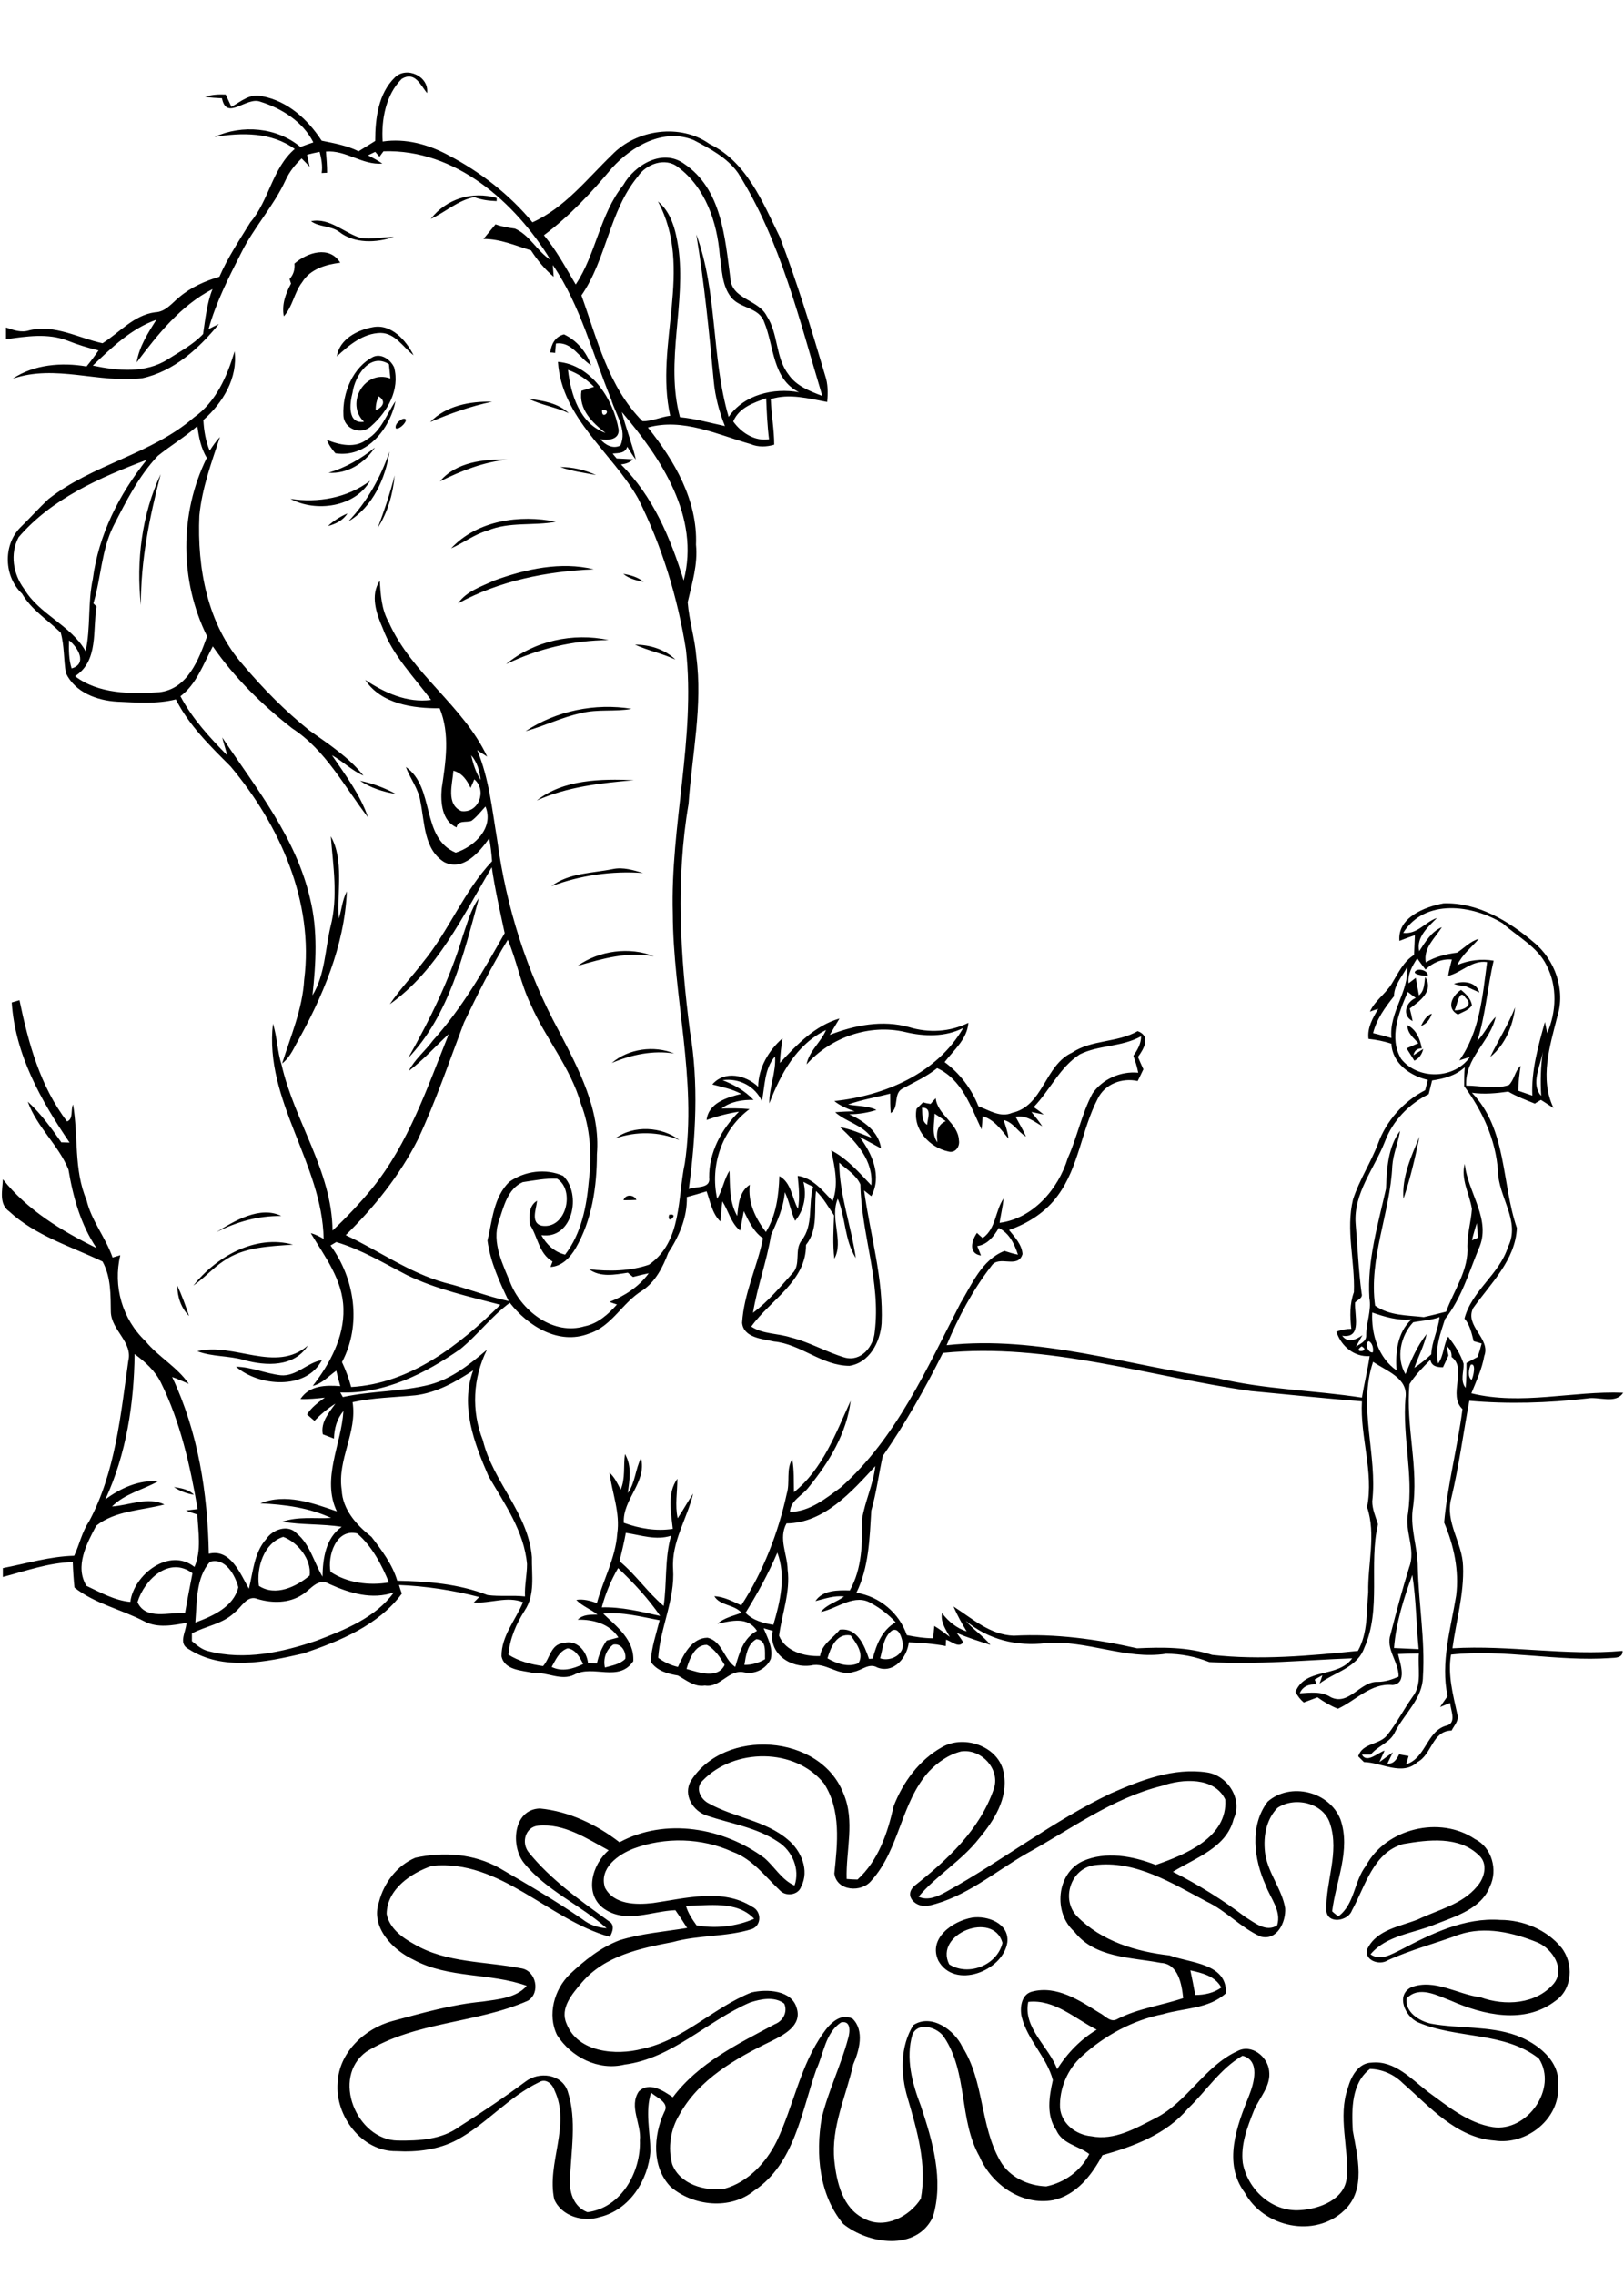
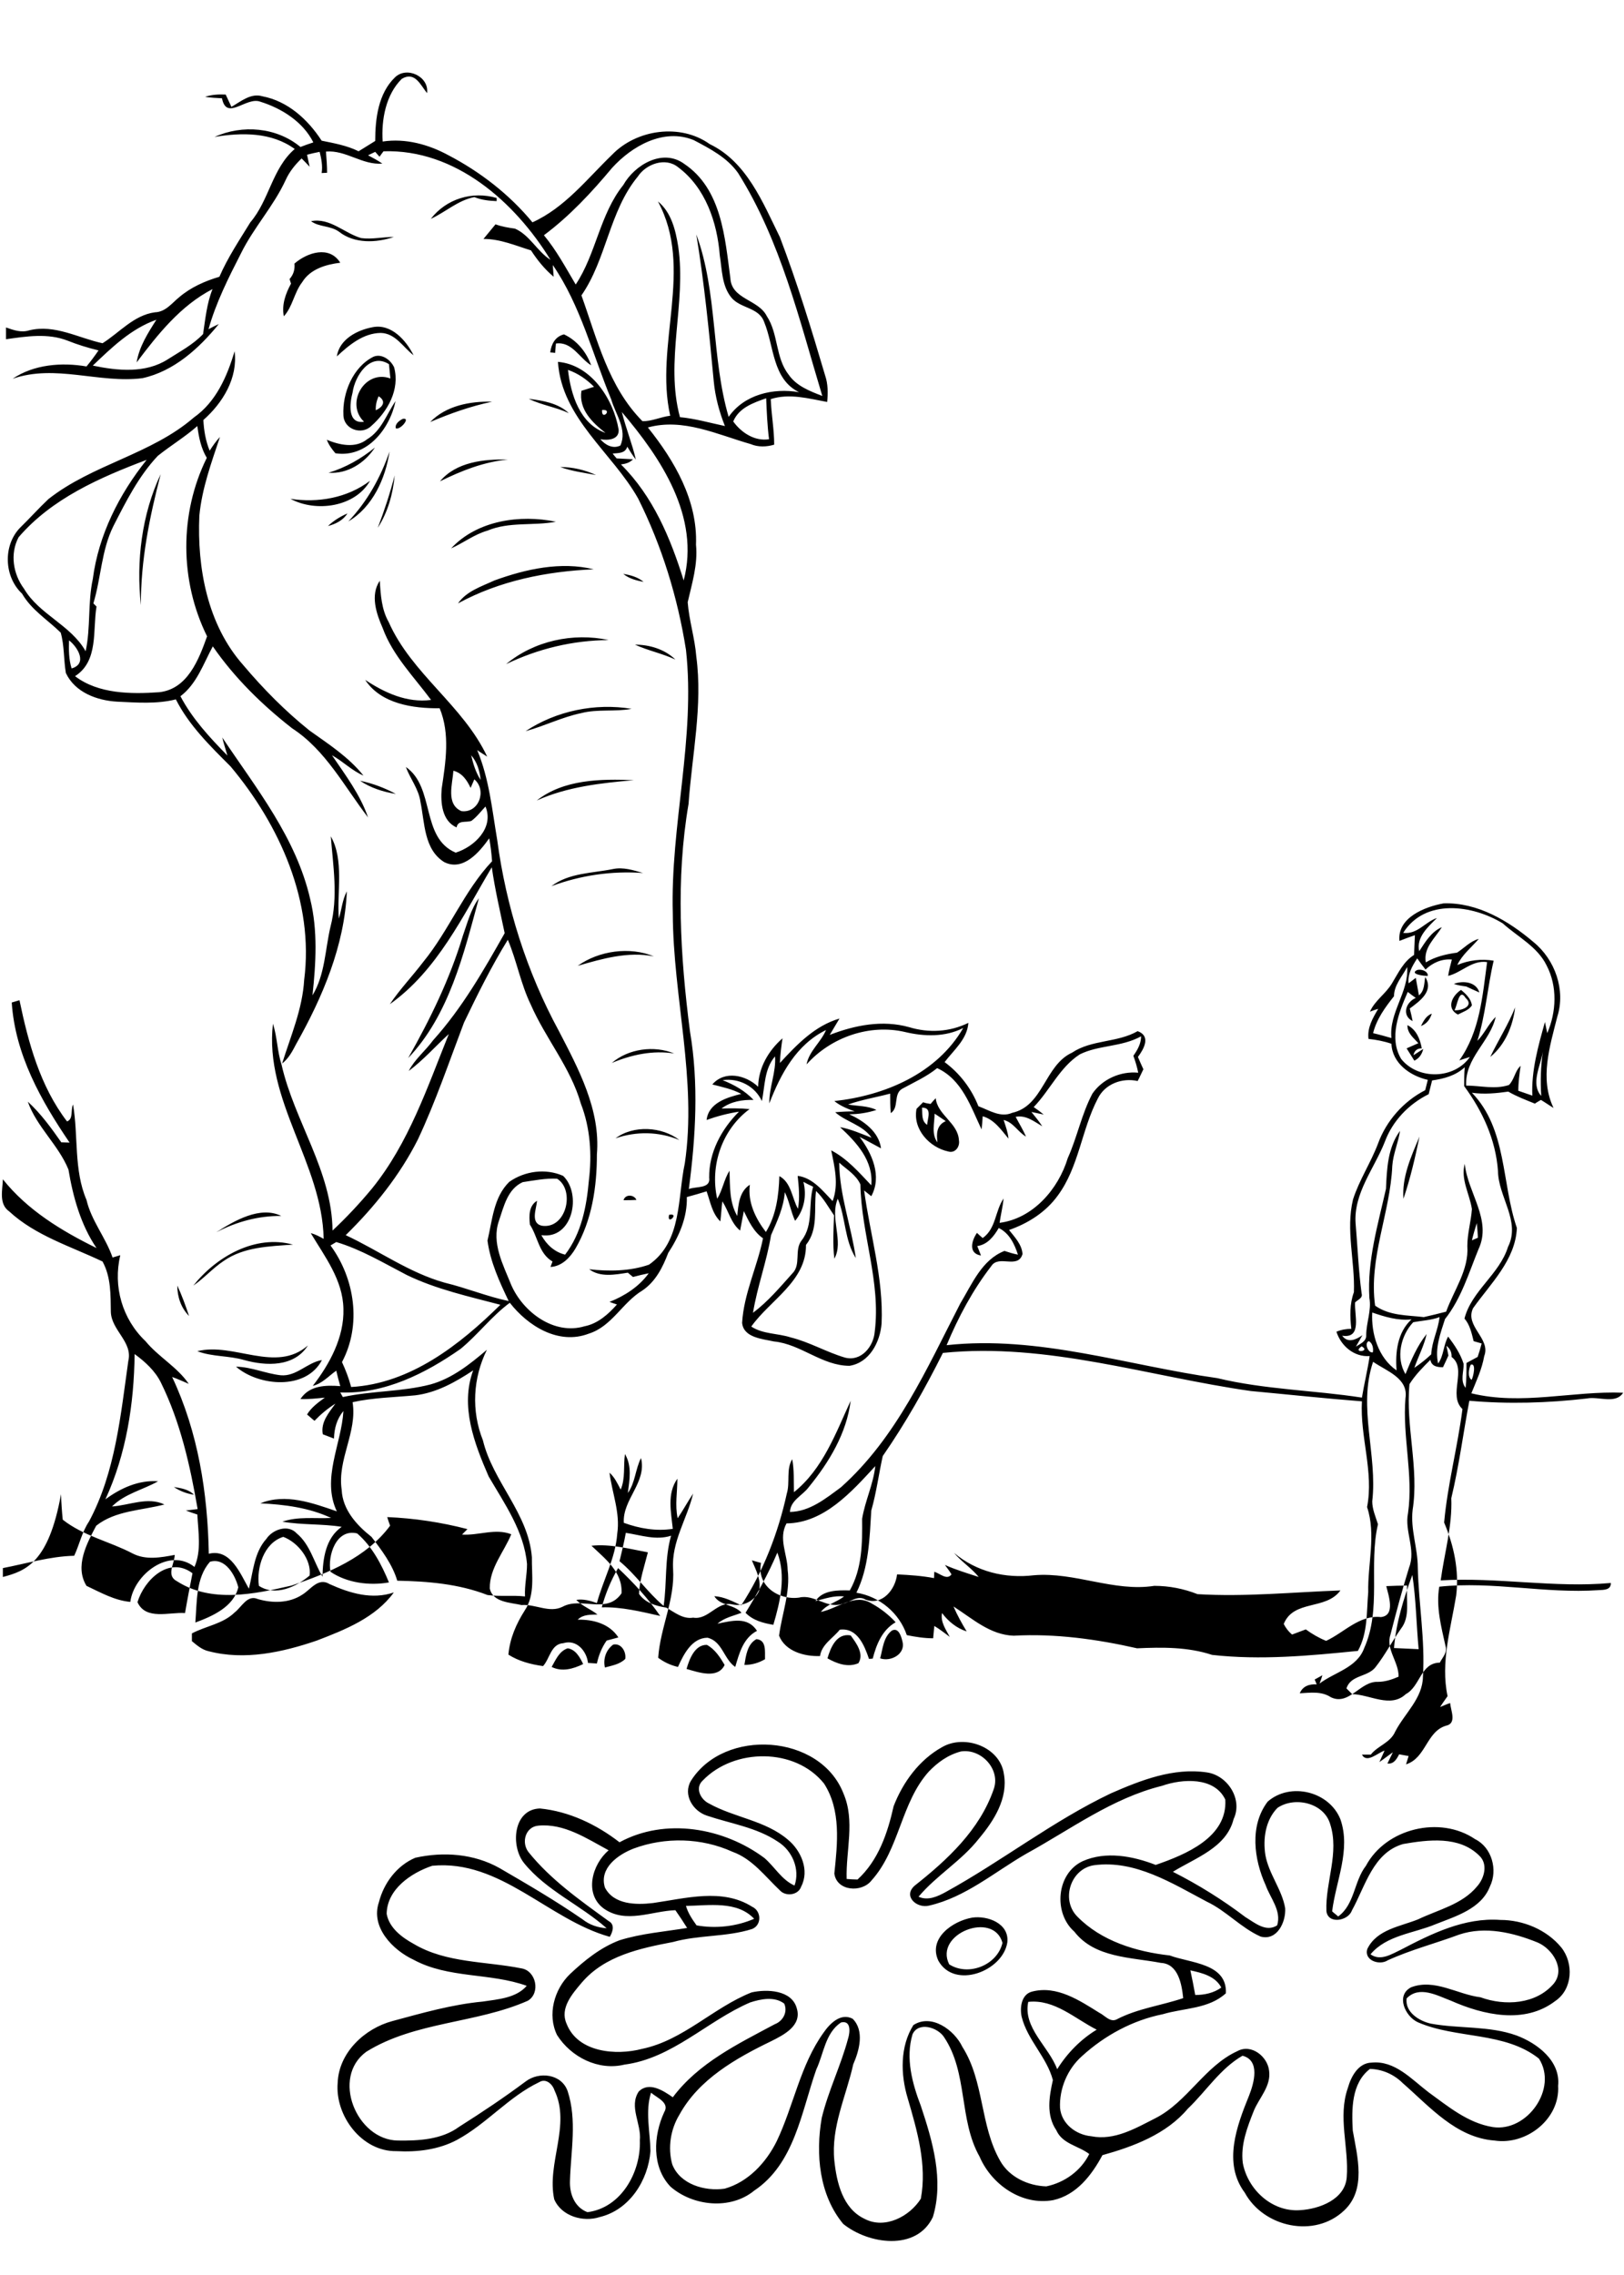
<svg xmlns="http://www.w3.org/2000/svg" version="1.2" baseProfile="tiny" id="Layer_1" x="0px" y="0px" viewBox="0 0 567 794" overflow="scroll" xml:space="preserve">
-   <path d="M331.4,685.6c6.7,4.3,16.8,0.3,18.6-7.5C346.9,666.8,326,674.9,331.4,685.6 M339.4,669.3c5.4-0.8,13,2,12.3,8.6  c-1.5,10.1-18.5,16.6-24.1,6.4C324,676.5,332.6,670.5,339.4,669.3 M359,698.7c-1.9,9.1,7.2,15.6,10.1,23.5  c3.5-5.6,8.2-10.4,13.8-13.8C375.3,704.6,368.2,697.7,359,698.7 M415.6,687.7c0.6,2.8,1.2,5.7,1.7,8.6c3.2,0,6.5-0.7,9.1-2.6  C424.3,689.7,419.7,688.6,415.6,687.7 M239.5,665.2c0.7,2.5,2.2,4.7,3.7,6.8c6.7,1.2,13.9,0.4,20.1-2.3  C257.3,663.3,247.4,665.1,239.5,665.2 M184.5,646.4c7.8,9.7,18.1,16.9,28,24.1c2.3,1.2,1.4,3.8,0.4,5.5c-21.5-6-38.1-27.1-62-24.8  c-7.4,2.5-15.8,8.2-15.9,16.8c0.9,4.9,5.3,8.2,9.5,10.5c11.3,6.7,25,6,37.5,8.5c5.2,0.8,6.8,8.6,2.3,11.3  c-18.1,8-39.3,7.2-56.4,17.8c-12.4,9-3.4,30.8,11,31c7.3,0.1,15.3-0.3,21.4-4.8c7.9-5,15.7-10.2,23.2-15.8  c4.7-3.6,12.6-2.7,14.7,3.4c3.3,10.1,1.1,20.9,0.8,31.2c-0.2,4.6,1.6,9.3,6.1,11c11.8-1.5,18.7-14,18.3-25.1  c0.6-5.7-3.9-11.7-0.4-17c3.6-3.6,8.6-0.3,11.9,2c9-12,22.7-18.6,35.6-25.5c2.9-1.1,4.6-4.3,3.3-7.2c-3.4-2.6-8.2-1.6-11.9-0.4  c-15.1,6.5-27.1,19.5-43.9,21.7c-9.1,2.2-18.6-2.6-23.5-10.3c-3.5-7.1-1-16,4.5-21.3c5.1-4.8,10.7-9.3,17.3-11.8  c7.7-2.4,15.7-3,23.6-4.3c-1.3-2.1-2.7-4.2-4.1-6.2c-8.3,0.3-17.2,4.8-24.9-0.5c-7.1-5.1-4.2-15.5,1.6-20.4  c-7.6-4.1-15.6-9.5-24.6-8.6C183.5,637.6,181.9,643,184.5,646.4 M446,631c-4.2,4.3-5.1,10.8-4.2,16.5c1.2,6.6,5.8,12,6.9,18.5  c0.3,4.8-2.8,11.5-8.6,9.9c-6.9-3.1-12-9-18.8-12.2c-12.1-6.4-25-14.6-39.3-12.7c-8.2,1.2-11.7,12-5.9,17.9  c8.4,8.6,20.6,12.3,32.3,13.6c7.2,2.7,20.1,2.7,19.6,13.2c-6,5.5-14.6,5.1-22,7.3c-10.5,2.1-20.3,7.4-28.2,14.6  c-5.1,4.5-8,11.4-7.7,18.1c0.5,5.6,5.6,9.4,10.9,9.9c8.1,1.6,15.5-2.8,22.4-6.3c11.2-5.7,17.2-18.2,28.6-23.4  c4.9-2.7,10.6,1.9,11.1,6.9c0.7,5.3-3.4,9.3-5.3,13.8c-2.3,5.8-4.7,11.9-3.9,18.3c1.7,9.3,10.2,17.2,20,16.5  c6.7-0.4,15.7-3.7,16.3-11.5c0.8-10.4-3.2-21,0.4-31.2c1.1-3.9,3.6-8.7,8.3-8.8c8.1-0.8,13.9,5.8,19.8,10.3  c6.9,5,13.8,10.8,22.5,12.2c12,1.8,22.8-13.5,16.1-23.9c-12-9.5-28.8-6.8-42.3-12.7c-4.4-2-7.8-9.4-2.3-12.2  c8.2-3.1,16.1,2.5,24.2,3.5c8.5,3.1,19.4,2.5,25.6-4.8c4.1-5.1-0.5-12.1-5.6-14.3c-8.6-3.5-18.4-5.8-27.4-2.8  c-8.3,3.1-16.9,5.3-25,9c-2.9,1.9-8.4,0-7.1-4c3.3-6.8,11.5-7.8,17.7-10.3c7.1-3.4,15.4-5.2,20.6-11.5c2.6-2.9,3.9-7.9,0.7-10.8  c-7-6.9-17.8-5.5-26.5-4c-10.5,3-13.2,14.7-17.9,23.2c-1.3,3.7-8.4,4.9-8.9,0.2c-0.4-10.1,4.6-20.3,1.3-30.4  C462.2,629.2,452,626.9,446,631 M324.3,618.3c-9.8,10.9-10.2,27.1-20,38c-3.4,4.4-12.2,3.8-13-2.4c1.1-10.5,2.4-22.1-3.6-31.4  c-10.1-12.6-31.4-12.4-42.3-1.1c-2.9,2.6-0.8,6.7,2.2,8.1c8.8,4.9,19.7,5.9,27.5,12.6c4.6,3.8,7.6,10.7,4.6,16.4  c-1,3-5.4,3.5-7.4,1.3c-5.2-4.9-9.6-11-16.6-13.5c-10.8-4.9-23.5-5.2-34.5-1.1c-5.4,2.1-12.1,6.8-10,13.6c3.1,6,10.9,6.1,16.8,5.4  c11.3-1.6,24.2-5.3,34.6,1.3c3.3,1.5,3.4,6.5-0.1,7.8c-8.9,2.8-18.5,2-27.5,4.5c-11.5,2.2-23.9,4.8-31.9,14.2  c-3.3,3.9-7.7,8.9-5.3,14.3c3.9,10.1,17.3,11.2,26.4,8.8c14.4-3,24.8-14.4,38.2-19.7c5.3-1.2,14.1-0.9,15.8,5.6  c1.8,6-4.5,9.2-8.9,11.4c-12.4,6-25.3,13.3-32.1,25.7c-3.1,5.1-4.1,11.5-2.5,17.3c2.7,7,11.4,9.5,18.3,8.5  c8.2-2.3,14.5-9.1,18.2-16.6c5.9-12.4,8.2-26.5,16.3-37.8c2.2-3.2,6-7.1,10.2-4.9c4.2,4.2,2.3,11.1,0.2,15.9  c-2.5,11.2-7.8,21.9-6.6,33.6c0.8,7.6,2.9,16.7,10.5,20.3c7.1,3.8,15.8-0.8,19.7-7c2.2-11.9-1.3-23.8-4.6-35.1  c-2.5-8.3-2.7-18,2-25.5c6.3-4.1,14.3,1.7,17.1,7.6c7.7,12.1,6.1,27.4,13.2,39.8c3.2,5.7,9.8,8.7,16.1,8.9c6.3-1.3,12.1-5.4,15-11.3  c-3.8-2.9-9.4-3.5-11.5-8.3c-3.6-5.3-2.5-11.7-1.2-17.5c-2.1-8-8.9-14-10.9-22.1c-0.7-3.2-0.1-7.9,3.7-8.8  c8.6-2.2,16.5,3.1,23.4,7.4c1.9,0.9,3.8,3.5,6.1,2.3c7.3-3.8,15.5-4.8,23.2-7.4c-0.5-4.8-1.7-12-7.8-12.3  c-10.4-2-23.1-1.7-30.2-10.9c-7.4-6.5-6.3-20.3,2.9-24.6c8.1-3.6,17.5-1.8,25.5,1.3c10.4-3.6,25.1-9.6,24.3-22.8  c-3.8-8-15-7.3-22.1-4.8c-17.4,4.3-31.9,15.2-47.4,23.7c-11.1,6.4-21.2,15.2-33.9,18.1c-4.3,1.1-9.3-3.3-5-7  c11.4-9,22.6-19.4,27.5-33.5c2.6-7-4.3-14.4-11.4-13.3C330.9,612.5,327.3,615.2,324.3,618.3 M328.9,609.8c7.9-4.6,20.3-0.1,21.6,9.4  c1.5,8.5-3.5,16.3-8.7,22.5c-6.1,7.8-14.8,12.8-21.1,20.3c3.3,1.5,6.7-0.1,9.6-1.7c19.6-10.8,37.4-24.8,57.6-34.4  c10.5-4.6,21.8-9,33.4-7.3c7.3,1,12.7,9.4,9.4,16.3c-2.5,10-13.3,13.5-21.2,18.4c8.9,4.5,17.4,9.8,25.3,15.8c3.3,2,7.2,5.4,11.1,2.9  c1.6-5.1-2.4-9.5-4-14c-4.1-9-5.7-20.8,0.7-29.2c7.9-6.9,21.5-3.6,25.4,6.2c3.7,10.7-1.6,21.5-2.9,32.1c0.5,0.5,1.6,1.3,2.1,1.8  c5.8-4.2,5.5-12.3,9.7-17.7c7-13.1,25.9-17.6,38.1-9.3c5.9,2.9,8,10.8,5.2,16.5c-3,7.8-11.9,10.4-19,13.2  c-7.6,3.2-17.1,3.8-22.7,10.5c3.5,2.5,7.4-0.1,10.6-1.6c10.7-5.6,22.2-11.3,34.7-10.4c8,0,16.2,3.4,21.3,9.6  c4.4,5.5,4,14.6-2.1,18.7c-10.7,8.2-25.1,4.9-36.4-0.1c-4.8-1.8-11.1-5.4-15.5-0.8c-0.6,4.8,4.4,7.9,8.5,8.8  c9.8,1.8,20.3,0.7,29.8,4.1c7.3,2.7,15.5,8.9,14.6,17.6c0.7,11.6-11.1,20.8-22.2,19.1c-13.4-1-22.6-11.8-32-20  c-3.1-3.1-7.2-4.9-11.5-5c-6.5,5-6.4,14.1-6,21.5c1.6,9.1,4.8,20.6-3,27.9c-10.3,9.8-28.1,5.9-34.7-6.2c-7.7-10.3-2.8-23.3,1.5-33.9  c1.7-4.3,4-12.3-2.3-13.9c-7.8,4.5-12.7,12.4-19.1,18.5c-7.5,8.9-19,13.2-29.8,16.2c-3.7,6.9-9,13.9-17.2,15.7  c-10.9,2-21.5-5.4-25.7-15.2c-7.3-12.9-4-29.2-12.4-41.7c-2.2-3.4-8.9-5.5-11-1c-2.5,8.3-0.1,17.2,2.9,25  c4.1,12.3,8.1,25.9,4.2,38.8c-5.7,12-22.5,9.5-31.3,2.4c-8.4-10.1-9.7-24.4-7.5-37c2.3-9.5,6.7-18.3,9.2-27.7  c0.7-2.2,1.1-6.5-2.5-5.6c-5.5,3.7-6,10.9-8.6,16.4c-5.2,14.8-7.6,32.9-21.7,42.3c-8.3,6.8-21.4,5.4-29.2-1.4  c-6.6-6.9-6-17.8-2.2-26c2-3.3-2.5-5-4.6-6.8c-2.1,6.6-0.3,13.6-0.2,20.4c-0.8,10.2-7.3,20.5-17.7,23c-5.8,1.9-13.4-0.3-15.9-6.2  c-2.7-12.6,5.9-25.8,0.1-38c-0.7-2.2-3-4.3-5.3-2.9c-10.7,5.1-18.4,14.6-28.8,20.2c-6.4,3.4-13.9,4.3-21.1,3.9  c-12.1,0.2-21.5-12.4-20.5-23.9c0.4-10.5,9.4-18.9,19.1-21.5c10.4-2.8,20.8-5.8,31.5-6.8c5.3-0.8,11.7-1.2,15.4-5.5  c-12.7-4.6-27.3-2.5-39.5-9.1c-7.3-3.4-15.1-11.4-12.1-20.1c1.7-6.7,6.3-12.8,12.7-15.5c9.9-2.2,20.5-1.4,29.4,3.6  c9.8,5.7,19.6,11.4,29,17.9c2.4,1.9,5.3,2.9,8.4,3.1c-9.1-8.1-21-13.1-28.8-22.7c-4.8-5.9-3.9-18.8,5.5-19.1  c10.2,1,19.8,5.6,27.8,11.8c16-8.7,36.4-5.1,50.6,5.5c3.6,3.1,6,7.6,10.5,9.6c2-5.7-0.8-12.2-5.8-15.3c-7.4-5-16.5-6.3-24.8-9.1  c-4.9-1.6-8.4-7.3-5.6-12.1c11.6-18.6,45.2-16.5,53.3,4.4c4.1,9.6,0.8,19.8,1.1,29.8c1.2,0.1,2.5,0.2,3.8,0.2  c7.3-6.7,10.5-16.2,12.6-25.6C315.3,621.9,321,614.2,328.9,609.8 M60.7,519c2.5,0.4,5.2,0.8,7,2.7C65.1,521.3,62.8,520.4,60.7,519   M98,480c5.5,0.5,9.3-4.5,14.4-5.3c-5.6,10.7-22.2,9.1-30,2.3C87.8,477.1,92.7,479.4,98,480 M68.9,471.6c12.7-3.2,27.4,7.8,38.6-2  c-4.8,7.6-14.6,7.2-22.2,5.1C79.9,473.1,74.1,473.6,68.9,471.6 M61.9,448.7c1.6,3.4,2.9,7,4.1,10.6  C63.2,456.5,61.9,452.6,61.9,448.7 M67.5,448.7c8.1-10.2,21.7-17.9,34.8-14.3c-8.3,0.6-17.2,0.8-24.2,5.7  C74.3,442.6,71.3,446.1,67.5,448.7 M233.6,424C237.5,423.2,232.7,428,233.6,424 M75.5,430.1c6.4-4.1,15.4-9.3,22.7-5.7  C90.3,424.3,82.6,426.4,75.5,430.1 M217.7,418.9c0.6-2.2,3.7-2,4.5-0.1C220.8,418.9,219.2,418.9,217.7,418.9 M490,418.4  c-0.6-7.6,2.7-14.8,5.6-21.7C494.1,404,492.4,411.3,490,418.4 M214.9,397.3c6.3-4.7,16.2-4.1,22.3,0.6  C230,394.9,222.2,394.8,214.9,397.3 M326.3,388.7c0,3.3-1.2,7.1,1,10c-0.4-3-0.3-6,2.9-7.4C328.8,390.4,327.6,389.5,326.3,388.7   M321.9,386.6c0.2,2.1-0.3,4.6,1.8,6C323.8,390.5,325.6,386.5,321.9,386.6 M324.9,385.3c0.4-0.5,1.3-1.5,1.8-2  c0.6,5.9,7.8,8.6,8.1,14.7c0.4,2.2-1.3,4.6-3.7,3.9c-6.6-1.4-12.5-7.8-11.1-14.9c0.8-0.8,1.5-1.5,2.3-2.3  C322.9,385,324.3,385.2,324.9,385.3 M213.6,371c5.8-5,14.8-6.2,21.8-3.3C228,366.5,220.5,368.1,213.6,371 M491.4,357.8  c3.1,1.6,4.4,4.8,5,8.1c-1.6,0-2.6,0.8-2.9,2.4c0.8-0.5,2.5-1.6,3.4-2.2c-0.4,1.8-1.4,3.3-3.1,4.1c-0.9-1.4-1.8-2.9-2.7-4.3  c1.4-0.6,2.7-1.2,4.1-1.8C493.5,362.2,491.3,360.6,491.4,357.8 M496.1,358.1c0.9-1.7,1.8-3.6,3.8-4.3  C499.3,355.7,498.1,357.4,496.1,358.1 M520.3,368.9c2.8-5.8,6.3-11.3,8.7-17.3C528.2,358.1,525.5,364.7,520.3,368.9 M507.8,352.6  c2.6,0.2,7-1.5,3.9-4.3C509.4,344.6,508.8,351.1,507.8,352.6 M509,354.1c-4.2-2.2-2-6.6,1.1-8.6c1.7,1.4,3.5,3.1,3.8,5.4  C512.8,352.6,510.7,353.2,509,354.1 M507.6,343.4c3.1-1.2,7.8-0.8,8.9,3c-1.6-0.7-3.1-1.4-4.6-2.1  C510.4,344.1,509,343.9,507.6,343.4 M495.6,341.4C496,341.7,496,341.7,495.6,341.4 M494.7,338.6c1.4-0.5,3.9,0.3,3.8,2  C497.3,340.7,492,340,494.7,338.6 M201.7,337.1c7.4-5.3,18.2-6.8,26.6-3.3C219.3,332,210.3,334.6,201.7,337.1 M161.6,326.6  c1.6-4.5,2.8-9.3,5.6-13.1c-5.3,19.5-10.4,40.8-24.7,55.8C150.2,355.7,157.1,341.6,161.6,326.6 M192.5,309.3  c6.2-4.7,14.3-4.5,21.6-6c3.5-0.7,7,0.4,10.4,1.4C213.6,303.9,202.7,305.5,192.5,309.3 M125.7,272.5c4.4,0.9,8.6,2.5,12.5,4.6  C133.8,276.4,129.4,275,125.7,272.5 M187.4,279.4c9.4-7.4,22.4-7.6,33.9-7.1C209.8,273.3,198,274.6,187.4,279.4 M183.5,255.2  c10.7-7.1,24.3-9.9,37-7.8c-5.8,1.1-11.8,0-17.6,1.5C196.2,250.3,190.1,253.4,183.5,255.2 M221.7,225c5.1,0,10.4,1.6,14.1,5.2  C231.3,228.1,226.3,227.1,221.7,225 M176.7,231.8c9.7-8.1,23.4-11.1,35.8-8.4C200,223.5,187.9,226.4,176.7,231.8 M217.6,200.3  c2.5,0.4,5.1,1.1,7.1,2.8C222.2,202.6,219.7,202,217.6,200.3 M172.6,202.6c11-4,23.2-6.7,34.7-3.9c-16.4,0.7-32.9,4-47.4,11.9  C162.9,206.3,168.1,204.7,172.6,202.6 M157.5,191.4c9.1-9.8,24.1-11.9,36.6-9.3c-7.9,1.5-16.3-0.1-23.9,3.1  C165.6,186.5,161.8,189.5,157.5,191.4 M114.5,183.6c2-1.9,4.3-3.3,6.8-4.4C119.8,181.6,117.2,182.9,114.5,183.6 M101.4,174.1  c9.6,1.5,19.9-0.3,27.8-6.3C124,177,110.3,178.9,101.4,174.1 M131.9,184.2c2.3-6,4.3-12.1,5.9-18.3  C137.2,172.4,135.4,178.8,131.9,184.2 M49.2,211.2c-1.7-15.3,0.3-31.7,6.9-45.7C52.2,180.5,49.1,195.7,49.2,211.2 M195.6,163  c4.3,0,8.6,1,12.5,2.8C204,165,199.7,164.5,195.6,163 M153.6,168c5.7-6.8,15.4-7.8,23.7-7.6C168.9,161.2,161.1,164.3,153.6,168   M121.6,182c6.6-6.9,11.3-15.4,14.4-24.4C134.6,167,130.1,177,121.6,182 M114.7,165c6-1.8,11.4-4.9,16.2-8.8  C127.4,161.6,121.3,165.5,114.7,165 M140.6,146.2c3-0.6-0.9,4-2.4,3.3C137.8,148,139.4,146.8,140.6,146.2 M128.2,153.3  c5-3,6.8-8.8,9.9-13.3c-2,9.7-10,19.9-21,18.2c-1.2-1.4-2.3-2.9-3-4.7C118.5,155.3,124.1,156.6,128.2,153.3 M150.2,147.3  c5.5-5.7,13.9-7.3,21.6-7.1C164.3,141.8,157.2,144.3,150.2,147.3 M184.6,139.2c4.9,0.6,10.3,1.5,14,5  C194.1,142.1,189.1,141.4,184.6,139.2 M132.2,138.3c-0.7,1.5-1.1,3.2-1,4.9C133.6,142.1,135,140.1,132.2,138.3 M123.1,137  c-1,3.7-1.9,11.1,4,10.2c-6.7-6.4,0.3-18.4,9.2-15.1c-0.2-1.7-0.3-3.3-0.5-5C129.2,122.9,123.9,131.2,123.1,137 M130.4,124.5  c2.9-1.2,6,1.1,7.2,3.7c2.1,7.8-2.3,15.5-8,20.5c-3.4,3.3-9.6,1.1-9.7-3.8C119.5,137.2,123.2,128.1,130.4,124.5 M24.1,223.5  c-0.1,3.3-0.1,6.6,0.9,9.8C30.6,231.7,27.2,225.9,24.1,223.5 M6.5,187.5c-3.1,5.8-1.9,12.9,1.9,18c5.3,9,16.3,12.6,21.5,21.8  c1.8-8.3,0.7-16.9,2.5-25.2c2-15.4,9.2-29.6,18.8-41.6C34.8,166.7,18.1,174,6.5,187.5 M55.1,159.1c-6.7,7.1-11.1,15.9-15.5,24.5  c-4.2,8.4-4.3,18.1-7,27c0.3,0.3,0.8,0.8,1.1,1.1c-1.4,8.2,0.8,19-7.5,24.3c8.1,6.2,19.5,6.3,29.4,5.6c9.9-1.1,13.8-11.4,16.7-19.5  c-9.6-19.4-9.7-42.9-0.1-62.3c-2-3.3-2.8-7.2-3.3-11.1C64.6,152.5,59.6,155.5,55.1,159.1 M67.7,145.7c7.7-5.4,11.6-14.3,14.2-23.1  c1.2,9.3-4.1,18-10.9,24c0.2,3.7,0.8,7.3,2.2,10.7c1.1-1.7,2.2-3.3,3.6-4.8c-3,9-6.3,18-7.2,27.5c-0.8,18.2,2.8,38,15.3,52.1  c7,8.3,14.7,16.1,23.2,22.9c6.6,4.7,13.6,9.2,18.8,15.7c-4-1.7-7.2-5-11-7.1c4.7,6.9,9.9,13.8,12.6,21.7  c-8.3-10.8-14.8-23.5-26.5-31.1c-10.5-8.2-20.1-17.6-27.7-28.6c-3.3,6.1-5.6,13.1-11.3,17.4c4.1,7.8,10.2,14.4,16.4,20.7  c-0.6-2.1-1.3-4.2-1.8-6.3c11.9,17.8,25.8,35,30.7,56.4c2.7,11,2,22.4,0.8,33.6c4.4-7.2,4.4-16,6.3-24c2.7-10.4,0.9-21.1,0.1-31.5  c4.7,8.3,2.1,19.3,2.8,28.7c1-3.1,1.2-6.5,2.8-9.5c-0.8,18.9-8.5,37-17.7,53.3c-1.3,2.5-2.6,5-4.9,6.8c3-9.6,7.1-19,7.7-29.2  c3.5-27.2-8.5-54-25.7-74.5c-7.1-7.1-14.5-14.3-19.1-23.4c-6.7,1.7-13.7,1.1-20.5,0.8c-7-0.4-14.7-3.2-17.9-10  c-0.8-4.7-0.5-9.5-1.8-14.1c-4.6-4.5-10.2-7.9-13.5-13.6c-6.3-5.9-6.7-16.8-0.7-23c3.4-3.3,6.5-6.8,9.9-10  C32.4,162,52.8,158.6,67.7,145.7 M192.1,123c0.4-2.9,1.7-5.5,4.8-6.3c4.5,2.1,7.8,6.1,9.5,10.8c-4.1-2.5-6.7-8.4-12.3-7.6  c-0.1,0.8-0.2,2.5-0.3,3.3C193.5,123.1,192.6,123,192.1,123 M117.6,124.4c0.9-6,7.1-9.2,12.5-10.2c6.5-1.3,11.7,4.6,14.3,9.8  c-3.7-2.8-6.3-7.7-11.5-7.8C126.8,116.3,121.9,120.4,117.6,124.4 M102.8,92c4.5-3.9,12.2-6.4,16-0.3c-5,0.6-10.5,2.2-13.3,6.8  c-2.8,3.6-3.3,8.5-6.4,11.9c-0.8-4,0.6-7.9,2.5-11.4c-0.1-0.4-0.4-1.2-0.5-1.6C102.5,95.8,103,94,102.8,92 M108.6,77.2  c6.6-1.3,11.6,4.2,17.5,5.9c3.8,0.5,7.6-0.4,11.4-0.4c-6.1,2.1-13.8,2.4-19.1-1.8C115.4,78.7,111.4,79.3,108.6,77.2 M150.4,76.4  c5.4-7,14.5-9.8,23-7.3l0,1.1c-2.6-0.1-5.3-0.4-7.8-1.4C159.9,69.9,155.6,74,150.4,76.4 M489.3,614.3  C489.8,614.8,489.8,614.8,489.3,614.3 M478.2,610.3C478.8,610.8,478.8,610.8,478.2,610.3 M192.6,581.8c3.6,1.8,7.5,0.7,11-1  c-1.1-2.3-2.6-5.1-5.4-5.5C195.2,576.3,194,579.4,192.6,581.8 M239.7,582.5c4.2,1.2,10.9,3.6,13.3-1.4c-1.6-2.7-3.4-5.5-6.2-7  C242.6,574,240.7,579,239.7,582.5 M211.2,582c2.5-0.7,5.2-1.1,7.1-3c0.4-2.5-1.4-5.6-4.2-5C211.6,575.8,210.5,579,211.2,582   M259.9,581.1c2.6,0,5-0.7,7.2-2c-0.1-2.6,0.6-6.7-3-7C260.9,573.8,260.4,578,259.9,581.1 M288.9,578.8c3.2,1.8,7.1,3.3,10.8,1.7  c2.1-3.3-0.8-7.1-2.7-9.7C292.1,569.9,290,575,288.9,578.8 M311.4,569.1c-3,2.3-3.2,6.4-4.1,9.7c3.7,1.3,8.9-1.5,7.8-5.8  C314.7,571.3,313.8,567.9,311.4,569.1 M105.5,556.6c-4.6,3-10.4,3-15.5,1.5c-3.7-1.6-5.6,2.8-8.1,4.7c-4.1,4-10,4.7-14.9,7.3  c0,0.7,0,2,0,2.7c1.7,1.4,3.5,3,5.8,3.5c12.6,3.3,25.8,0.4,37.8-3.7c9.9-3.8,20.5-8,26.9-16.8c-7.6,2.6-15.3,0.3-22.4-2.9  C111.1,550.4,108.5,554.8,105.5,556.6 M486.7,575.2c2.9,0.1,5.7,0.3,8.6,0.4c-0.8-8.6-0.9-17.4-2.2-25.9  C490.1,557.8,487.4,566.4,486.7,575.2 M210.1,561c6.9-0.2,13.7,1.5,20.4,3c-4.2-6.1-9.3-11.6-14.7-16.7  C213.3,551.6,211.4,556.2,210.1,561 M48,559.2c2.9,6.4,11.1,3.4,16.6,3.8c0.8-4.7,1.7-9.3,2.6-13.9C59.1,543,50.4,551.3,48,559.2   M73.3,545.1c-5,5.7-4.5,14.1-5.1,21.2c6-2.2,13.4-5.5,15-12.3C82.1,549.7,78.6,543.5,73.3,545.1 M260.3,562.9  c2.6,2.7,6.2,3.6,9.7,4.2c2.4-8.1,4.5-17,1.4-25.2C268.3,549.2,264.5,556.1,260.3,562.9 M90.4,553.5c5.8,3.8,13.1,0.3,17.7-3.6  c0.7-5.6-4.1-11.6-9.2-13.5C92.1,538.5,89.5,547.2,90.4,553.5 M218.5,535c-0.6,3.3-1.4,6.6-2.2,9.9c5.7,4.7,9.8,10.9,15.4,15.6  c1.2-8.1,0.3-16.5,2.6-24.5C229,537.7,223.8,535.8,218.5,535 M115.4,548.6c5.8,3.9,13.6,4.9,20.4,3.7c-2.6-6.3-5.9-12.6-11.1-17.1  C117.3,533.4,114.3,543.1,115.4,548.6 M274.6,531.7c-2.9,5.3,0.3,10.7,0.4,16.2c1,7.8-2,15.3-3,23c2.2,5.5,8.9,7.3,14.3,7.1  c0.6-4.1,4.5-6.2,6.9-9.2c6.1-0.8,8.6,5.5,10.2,10.2c0.3,0,0.9-0.1,1.3-0.1c1.3-5,3.3-10,8-12.7c-2.4-2.6-5.2-4.8-8.3-6.5  c-5.9-3.8-11.9,1.7-17.8,2.9c2.1-2.7,5.5-3.4,8.1-5.4c-3.5-0.4-6.7,0.8-10,1.6c2.6-3.9,7.9-3.8,12-3.7c4.3-7.6,4.4-16.5,4.3-25  c1-6.2,3.9-12,4.6-18.4C297.4,520.6,287.7,531.6,274.6,531.7 M145,487c-7.3,0.7-14.7,0.8-21.9,2.4c1.7,10.5-5.4,20-3.8,30.6  c0.3,6.9,5.2,12.3,10.4,16.4c3.6,4.7,7.3,9.6,9,15.3c10.6,0.2,21.5,1.1,31.5,5c4.3,0.6,8.8,0,13.1,0.5c-0.2-3.8,0.7-7.5,0.7-11.3  c-1-11.4-7.8-21-13.4-30.6c-5-11.5-10-24.5-5.4-37C159,482.4,152.4,486.1,145,487 M513.5,476.3c-0.7,1.4-1.2,4.4,0.3,5.3  C514.4,480.5,515.5,475.6,513.5,476.3 M479.1,524c0,2.8,1.2,5.4,2,8c-3.3,14.1,1.3,29.6-4.8,43.2c-2.5,6.9-10.3,8.4-15.6,12.4  c0.3-0.7,0.8-2.2,1-2.9c-0.7,0.4-2,1.1-2.7,1.5c0.2,0.4,0.5,1.2,0.7,1.7c-2.5-0.2-4.9,0.6-5.9,3.1c3.7-0.2,7.6-0.8,10.9,1.4  c6.4,3,10.2-5.7,16.4-5.4c2.5,0,4.9-0.8,7.2-1.8c0.1-5.2-4.6-9.6-2.8-14.8c2-7.8,4.1-15.7,6.5-23.4c2.4-6.2-1.7-12.6-0.4-18.9  c1.9-13.4-2-26.7-0.9-40.1c1.1-7-6.7-9.5-11.3-12.7C474,491.2,481,507.8,479.1,524 M47,472.6c-0.2,17.3-2.9,34.9-10.2,50.7  c5.3-3.9,11.6-6.8,18.4-6.3c-5.3,3-11.6,4.3-16.1,8.8c6-0.4,12.5-3.5,18.3-0.7c-8,2.1-17.1,2.1-23.8,7.4c-3.3,6.2-7.6,14.2-3.4,21  c4.9,2.3,9.8,5.1,15.3,5.6c1.2-9.5,13.6-19.2,22.4-12.2c2.5-5.8,1.3-12.2,1-18.3c-1.3-0.4-2.7-0.9-4-1.4c1-0.1,3.1-0.4,4.1-0.5  c-2.6-15.1-6-30.3-12.8-44.1C54.2,478.5,50.7,475.3,47,472.6 M329.2,472.2c-6.2,12.4-13.1,24.6-21,36c-1.4,6.3-2.2,12.7-4,19  c-0.6,9.7-0.8,19.8-5.2,28.7c8.1,1.3,15,7.1,17.6,14.8c3,0.6,6.1,1.1,9.2,1.1c0.1-1.4,0.3-2.9,0.4-4.3c1.9,1.1,3.6,2.5,5.4,3.8  c-1.4-2.6-3.3-5.2-2.7-8.3c2.2,2.9,5.1,5.3,8.6,6.4c-1.7-2.8-3.3-5.7-4.6-8.7c6.6,4.2,12.7,9.9,21,10.2c14.5-0.8,29,1.2,43.1,4.4  c8.8-0.4,17.7-0.5,26.2,2.3c16.9,1.9,34,0.3,50.9-1.4c3.5-6.3,3-13.6,3.6-20.5c-0.2-9.9,2.8-20.1-0.4-29.7  c2.4-12.3-2.5-24.5-1.8-36.9c-12.9-1-25.9-2.4-38.8-3.6C400.9,480.4,365.6,468.5,329.2,472.2 M505,469.7c0.2,0.8,0.5,2.5,0.7,3.4  c-0.6,1.4-1.3,2.8-1.9,4.1c-2,0-4-0.3-4.4-2.6c-2.6,2.6-5.3,5.3-7.3,8.5c-1.4,14.7,3.4,29.3,1.1,43.9c-0.8,6.8,1.8,13.3,1.8,20.1  c0.3,12.7,2.6,25.3,1.8,38.1c-0.1,7.6-6.4,12.8-9.7,19.2c-1.7,3.9-6.1,4.9-8.5,8c-0.8,0-2.3,0-3.1,0c1.7,3.2,5.6-0.7,7.9-1.4  c-0.6,1.3-1.2,2.7-1.8,4c1.6-1.1,3.1-2.3,4.7-3.4c-0.6,1.3-1.3,2.6-1.9,3.9c2.2,0.3,3.2-1.5,4.1-3.2c1.1,0.2,2.2,0.4,3.3,0.6  c-0.3,0.9-0.6,1.9-0.9,2.9c7-2.2,7.1-11.5,14-13.5c3.8-0.8,1.6-5.3,1.4-7.9c-1.2,0.4-2.3,0.9-3.5,1.4c0.8-1.3,1.7-2.5,2.6-3.8  c-2.5-11.8,1.1-23.5,3-35.1c1.1-8.7-0.8-17.5-4.2-25.5c1.2-13.3,4.7-26.3,6.4-39.6c-5.2-4.9,1.8-14-3.8-18.2  C506.9,471.8,506.1,470.6,505,469.7 M475.4,469.9C471.8,472.4,478.8,471.8,475.4,469.9 M477.9,468.1c-1.7,0.6-0.2,4.3,1.4,3.9  C479.6,470.7,479.2,468.7,477.9,468.1 M493.4,461.5c-4.4,4.7-6.1,12.4-2.7,18.1c2-4.9,4.1-9.9,7.4-14c-0.9,4.1-2.9,7.8-4.3,11.8  c2.1-1.4,4.1-3,5.9-4.7c0.2-4.5,2.4-8.5,2.9-13C499.7,460.8,496.5,460.9,493.4,461.5 M479.1,458.1c-0.4,7.4,2.1,15.8,8.5,20.2  c-0.5-6.3,0.3-13.3,5.2-17.8C488,461,483.5,459.6,479.1,458.1 M117.4,433.5c-0.5,0.3-1.5,0.9-2,1.2c8.5,11.6,10.9,27.7,4,40.7  c1.3,2.8,2.4,5.7,3.2,8.7c20.7-1.2,37.9-14.7,52.1-28.7c-11-2.9-22.4-5.4-32.7-10.4C133.9,440.8,126.1,436.1,117.4,433.5   M513.9,432.9c0.5-0.2,1.6-0.7,2.1-0.9c-0.1-1.7-0.2-3.4-0.4-5.1C515,428.8,514.4,430.8,513.9,432.9 M280.5,412.5  c1.2,4.7,0.3,9.8-2.9,13.6c-1.5-3.2-2-6.8-3.6-10c-0.4,5.4-2.7,10.2-4.8,15c-1.5,9.2-4.8,17.9-6.3,27.1c5.2-3.9,9.4-8.9,13.7-13.7  c3.2-3.1,0.6-8.2,3.3-11.6c4.2-5.4,2.2-12.5,4-18.7C282.8,413.7,281.6,413.1,280.5,412.5 M293,405.8c0.1,11.4,4.2,22.1,5.8,33.3  c-4-6.3-3.5-14-6.3-20.7c-2.9,6.7,2.2,14.9-1.2,20.9c-0.6-5-0.3-10.1-0.1-15.1c-2-2.9-3.7-6.1-6.3-8.5c-0.8,6.4,0.9,13.3-3.5,18.8  c0.1,12.7-12.5,19.2-19.1,28.5c4.1,2.7,9.2,2.3,13.8,3.8c6.5,1.6,12.4,5.1,18.8,7c5.7,1.6,10.1-3.8,10.5-9c2.2-17.4-4.7-34.1-5-51.4  C298.9,410,295.5,408.1,293,405.8 M500,377.1c-0.4,1.6-0.8,3.2-1.2,4.8c-6.9,3.4-12.6,9.3-15.3,16.6c-3.7,9.4-11,18-10.2,28.6  c0.7,8.1,1,16.3,2.1,24.4c0.5,1.6-1.5,2.2-2.3,3.1c-0.3,4.2,2.6,12.7-4.5,11.6c2,2.7,4.8,1.4,7.1-0.2c-0.8,1.3-1.5,2.7-2.3,4  c1.5-1,3.7-1.8,3.6-4c0-4.4,1.9-8.6,1.1-13c-0.8-13,3-25.6,5.8-38.1c0.3-6.9,0.6-14.4,4.9-20.2c-0.6,4.1-2.4,8-2.7,12.2  c-0.7,16.4-8.3,32.2-6,48.8c5.1,3.6,11.2,3.3,17,4c2.6-0.6,5.2-1.2,7.8-1.9c2.7-7.5,8-14.6,7.4-22.9c0-4.4,1.3-8.6,1.6-12.9  c-0.8-5.3-4-10.4-2.5-15.8c1,10.1,9.6,19.6,4.8,29.8c-3.4,8.3-6,17.2-11.7,24.4c-1.6,5-3.6,10.2-2.4,15.5c2-2.7,1.8-6.4,3.5-9.4  c2.2,2.9,4.3,6,5.4,9.5c0.1,2.8-1.3,5.9,0.7,8.4c0.3-2.9,0.3-5.8,0.3-8.7c1.3-0.7,2.6-1.4,3.9-2.1c0.5-1.5,1-3.1,1.4-4.7  c-0.7-0.2-2.1-0.6-2.8-0.8c-0.7-2.8-1.3-5.7-3.2-7.9c2.5-9.7,12.2-15.4,15.2-25c4.5-9-3.4-17.4-3.5-26.5c-0.8-11-5.4-20.9-11.8-29.6  c0-2.2,0-4.4,0.2-6.6C508.1,375.5,504.1,376.5,500,377.1 M538.1,382.5c-0.3-5.2-0.2-10.3,0.6-15.5  C537.9,371.9,534.3,378.3,538.1,382.5 M377,368c-7,4.5-10.4,12.5-16.1,18.4c1.2,0.8,2.4,1.7,3.5,2.6c-1.4-0.3-2.9-0.6-4.3-0.9  c1.3,1.6,2.7,3.3,3.8,5c-2.9-1.7-5.7-4-9.3-3.3c1.2,2.3,2.6,4.5,3.6,6.9c-2.9-1.7-4.4-5-7.8-5.8c0.7,2.1,1.5,4.3,1.7,6.5  c-2.6-3.1-4.9-6.6-9-7.8c-0.1,1.5-0.2,3.1-0.4,4.6c-3.8-8-6.8-17.4-15.5-21.4c-3.7,3-8,4.9-12.2,7.2c-3.2,1.8-1,6.6-4,8.5  c-0.2-2.3-0.2-4.5-0.2-6.8c-4.9,1.3-9.9,2.1-14.7,3.8c3.3,0.6,6.9,0.4,9.9,1.9c-3.1,1-6.3,1.5-9.5,1.5c5,2.3,10.3,6,11.1,11.9  c-2.5-1.3-4.9-2.7-7.5-4c4.4,5.8,7.9,13.7,4.1,20.7c-0.6-0.5-1.9-1.5-2.5-2c2.1,15.5,6.8,30.7,6.1,46.4c-0.5,6.5-4.2,13.7-11.2,14.8  c-9.6,0-17-7.6-26.4-8.5c-4-0.9-10.6-1.3-11.1-6.5c0.6-10.2,5.3-19.6,7.3-29.5c-3.3-2.3-5-6-6.7-9.5c-0.4,2.3-0.9,4.5-1.3,6.8  c-3.2-2.6-4-6.8-6.2-10.2c-0.3,2.3-0.4,4.6-0.7,7c-2.9-2.8-3.5-6.9-4.8-10.5c-2.3,0.7-4.6,1.4-6.9,2c0.2,7.1-2.7,13.7-6.5,19.5  c-1.9,5-4.4,10-9,13.1c-7,4.2-10.7,12.6-18.8,15.1c-10.5,4-21.2-2.7-27.5-10.8c-6.4,4.7-11.1,11.1-17.2,16.1  c-12.3,8.6-26.6,15.8-42,15.2c0.2,0.4,0.7,1.2,0.9,1.6c10.1-2.2,20.6-1.8,30.6-4.4c7.6-2.1,13.8-7.1,19.7-12.1  c-4.9,9.9-5.5,21.3-1.4,31.6c3.5,14.5,15.9,25.5,17.1,40.8c-0.1,6.2,1.2,13.1-2.5,18.6c-3,4.7-5.2,9.8-5.7,15.4  c3.6,2.3,7.8,3.4,12.1,4c2.4-2.6,2.7-7.7,7.1-8c4.6-1.4,8.1,2.7,8.6,6.9c1,0.1,2,0.1,3.1,0.2c0.6-2.8,1.7-5.6,3.4-8  c1.4-0.4,2.7-0.7,4.1-1.1c-3.1-4.8-8.8-6.3-14.2-6.2c1.9-1.9,4.5-1.7,6.9-1.8c-2.4-1.9-5.3-2.9-7.4-5.1c2.5-0.4,4.9,0.3,7.2,1.1  c2.2-8.1,6.5-15.7,7.1-24.2c1.1-7.3-1.8-14.2-2.7-21.3c1.8,1.6,2.8,3.8,3.9,5.9c1.7-3.9,0.9-8.3,1.5-12.4c2.5,4.2,1.6,9,1,13.6  c2.6-3.6,2.6-8.3,4.6-12.2c2.1,8.5-6.5,14.4-6,22.6c5.5,2,11.3,3,17.1,2.1c-0.6-5.8-2.1-12.3,1.6-17.5c0,4.6-0.9,9.2,0.1,13.8  c1.9-2.8,3.5-5.8,5.4-8.6c-2.1,8.8-7.6,16.8-7,26.3c0.7,10.7-4.5,20.5-5.2,31c2,1.5,4.3,2.6,6.9,3.2c2-4.4,4.8-10.1,10.3-10.2  c5.2,1.2,5.7,7.5,9.7,10.2c1.4-4.8,2.8-10.1,7.6-12.6c-3.3-5.1-8.8-3.5-13.8-2.5c2.4-2.1,5.5-2.7,8.4-3.8c-2.6-3-7.5-2.4-9.5-5.8  c3.4,0.2,6.4,1.8,9.4,3.2c7.7-11.8,12.9-25.3,15.9-39c1.2-3.9-0.3-8.5,1.9-12c0.7,3.8,0.5,7.7,0.6,11.5  c10.1-8.1,14.6-20.6,19.8-31.9c-1.4,11.3-7.5,21.4-14.6,30.1c-2.2,3-6.4,4.6-6.6,8.7c6.9-0.1,12.5-4.7,17.8-8.6  c19.4-17.3,30-41.5,41.7-64.2c4.1-6.8,7.5-15.2,15.4-18.3c1.5,0.5,3.1,1,4.7,1.3c-1.2-3.7-3-7.5-6.7-9.3c-1.7,2.9-3.9,5.8-7.5,6.3  c0.4,1.1,0.9,2.2,1.3,3.3c-4.5-0.7-3.3-5.2-1.4-7.9c0.5,0.5,1.5,1.4,2,1.8c4.7-3.3,4.3-9.5,7.3-13.8c-0.3,2.9-1,5.7-1.4,8.5  c11.6-1.5,20.5-11.7,23.8-22.6c3.3-7.3,4.8-15.3,8.6-22.5c3.5-5.1,9.9-7.9,16-7.3c-0.4-2-1-4-1.7-5.9c1.4-2,2.7-4.2,2.7-6.8  C391.5,365.5,383.6,364.7,377,368 M281.6,371.5c0.9-4.7,5-7.7,6.8-12c-10.4,5.1-15.8,15.3-19.8,25.6c-0.1-5.6,2.4-10.8,2-16.4  c-3.8,4.4-3.5,10.3-4.6,15.6c-2.4-5.2-8-8.1-13.7-7.3c4,1.6,7.8,3.7,10.8,6.9c-3.9-0.1-7.9,0.5-11.2,3c3.3-0.1,6.5-0.1,9.8,0.2  c-9.6,7.1-13.9,19.7-11.3,31.3c1.9-3.1,2.4-6.8,4.3-9.8c0.2,5.4-0.1,11,2.7,15.8c0.4-4,0.7-8.5,4.4-10.9c-0.8,6.1,2,11.8,5.6,16.5  c3.6-5.8,4.5-12.8,4.7-19.5c4.2,2.2,4.4,7.7,6.5,11.4c0.7-3.8,0.3-7.7-0.1-11.5c5.3,0.7,8.7,5.2,12.2,8.8c2.2-5.8,0.7-11.9-0.5-17.7  c5.6,2.9,9.7,7.7,14,12.2c0.8-8.6-5.1-14.9-10.9-20.3c3.8,0.7,7.4,2.3,11,3.7c-3.1-4.5-8.9-5.5-12.7-8.9c2.3-0.2,4.5-0.3,6.8-0.3  c-2.5-0.9-5-1.9-7.1-3.6c17.6-1.9,35.8-9.6,45-25.5c-6.3,3.2-13.6,3-20.3,1.4C303.6,357.3,290.1,362,281.6,371.5 M486.7,347.7  c-3.1,3.9-6.1,8-7.3,12.9c2.2,0.5,4.3,1.1,6.4,1.7c-0.9-8.9,6.1-16,5.5-24.8C489.6,340.8,486.7,343.8,486.7,347.7 M491.8,343.2  c0.6-0.5,1.9-1.4,2.5-1.9c0.4,2,0.7,4.1,1.1,6.1c2-1.6,1.8-4.2,2.2-6.4c3.1,4.9-1.9,8.4-5.4,11c0.4,1.5,0.7,2.9,1,4.4  c-3.9-2-2.4-6.6,1.1-8.1c-0.7-0.5-2.1-1.5-2.8-2.1c-3.1,7.2-6.7,16-2.3,23.4c5.9,7.4,18.6,7.1,24-0.7c-1.3,0.4-2.5,0.8-3.7,1.2  c7.2-10.1,8.1-22.5,9.7-34.3c-5.3-0.8-8.9,3.7-13.6,4.8c0.3-1.9,0.8-3.8,1.3-5.7c-3.5-0.3-6.7,1.1-9.2,3.5c-1-1.3-2-2.6-2.9-3.9  C493.1,337.1,491.4,340,491.8,343.2 M162,356.9c-5.2,13.7-9.9,27.6-16.1,40.8c-6.3,12.5-15.2,23.6-25.2,33.4  c11.6,5.4,22.1,13.1,34.6,16.6c7.5,1.8,14.7,4.8,22.3,6.4c-3.2-6.7-6.4-13.6-7.4-21.1c1.7-7.1,2.1-15.1,7.6-20.5  c5.4-3.8,12.7-4.8,18.8-2.1c6.6,6.3,3.4,22.3-7.6,20.7c1.8,3.3,4.6,5.9,8.3,6.8c5.7-7.4,7.5-16.8,8.3-25.9c1.1-9,0.5-18.3-2.8-26.8  c-3.6-12.6-12.3-22.7-17.5-34.6c-3.5-7.2-4.9-15.3-8-22.6C171.5,337.4,166.7,347.1,162,356.9 M489.9,325.6c5,0.6,7.6-3.8,11.8-5.2  c-3.1,3.1-7.3,6.7-6.2,11.6c2.1-3.2,4.2-6.8,7.9-8.4c-2.4,3.9-6.5,7.2-5.6,12.3c3.3-2,7.1-2.9,10.9-3.4c2.5-1.6,4.6-4,7.6-4.8  c-2.6,3-5.8,5.5-7.5,9.1c4.1-1.7,8.4-2.2,12.7-1.5c-2.2,9.3-2.8,18.9-5.7,28c2.5-2.6,3.9-5.9,6.4-8.4c-1.9,8.7-10.8,14.3-10.3,24  c5,0,10,1.4,14.9-0.2c1.9-1.8,2.1-4.9,4.1-6.7c-0.4,2.9-0.8,5.8-0.8,8.7c1.6,0.6,3.3,1.1,4.9,1.7c-0.4-8.7,2.1-17.5,4.4-25.7  c0.2,1,0.6,2.9,0.8,3.9c3.2-7.4,3.6-16.3-0.2-23.6c-3.2-6.6-10.1-10-15.3-14.7C514.1,315.8,497.5,313.5,489.9,325.6 M158.3,269  c-0.3,4.6-2.7,11.7,2.8,14.1c6.1,0.8,9-7.3,4.5-11.1c-0.3,0.8-1,2.3-1.3,3C163.1,272.4,161.4,269.8,158.3,269 M164.5,263.6  c0.7,3,1.6,6,3.3,8.6C167.5,269.1,166.6,266,164.5,263.6 M217.1,143.8c1.4,5.6,3.6,11,4.9,16.6c-1.1-1.4-2.1-3-3-4.5  c-0.7,2.4-3.1,2.2-5.1,2.4c0.3,0.4,1,1.3,1.4,1.7c1.9,0.1,3.8,0.2,5.7,0.3c-1.1,1.2-2.6,1.6-4.2,1.8c11.2,11.1,17.3,25.7,21.9,40.5  C244.5,180.4,230.8,159.9,217.1,143.8 M210.2,143.1C209.9,147.1,214.2,142.7,210.2,143.1 M256,147.1c2.8,3.9,7.5,7,12.5,6.2  c-0.6-4.7-0.8-9.5-1-14.3C263,140.6,258,142.3,256,147.1 M198.3,129.1c1,8.6,4.1,18.8,13.1,22c-4.6-3.6-9.4-8.2-8.4-14.7  c1.5-0.5,2.9-0.9,4.4-1.4C204.8,132.4,201.8,130.3,198.3,129.1 M47.7,126.5c0.9-5.5,3.9-10.2,6.9-14.9c-8.8,3.1-15.6,9.7-22.2,16  c8.6,1.8,18.4,2.8,26.2-2.2c4.2-2.7,8.8-5.1,12.3-8.8c0.8-5.3,1.3-10.7,3.3-15.7C63,106.7,55.1,116.7,47.7,126.5 M222.7,61.6  c-10,12.1-10.9,28.8-19.7,41.5c5.5,15.3,9.4,31.9,21.3,43.9c3.2,0.1,6.4-1.5,9.7-1.9c-5.6-24.7,8.4-51.4-4.3-74.8  c4.7,3.8,6.2,10.1,7.1,15.8c2.9,19.8-4.7,39.9,0.6,59.5c5.3,0.5,10.5,2,15.7,3.1c-2-5-3.4-10.3-3.9-15.6  c-1.6-17.1-3.3-34.3-6.1-51.3c7.5,20.3,5.2,42.9,11.3,63.7c5.4-7.8,15.6-10.2,24.6-8.6c-9.4-4.6-8.7-16.1-12.2-24.5  c-1.8-5.2-8.4-4.7-11.5-8.6c-3.3-4.1-3.2-9.7-4-14.7c-0.9-11.5-5-23.6-14.5-30.7C232.3,54.7,225.5,57.3,222.7,61.6 M213.7,58.6  c-7.2,8.6-14.8,16.8-23.8,23.5c4.4,5.3,7.6,11.3,11.1,17.2c7.1-10.6,8.4-24.5,16.6-34.7c4-7.1,13.8-12.9,21.3-7.4  c13.1,8.8,14.2,25.8,16.1,39.9c0.4,7.4,9.8,7.4,12.7,13.2c4.1,6.2,3,14.5,7.6,20.4c2.7,4,7.4,5.8,11.8,7.5  c-8-26.5-14.5-54.1-29.4-77.8c-3.8-5.4-9.8-8.5-15.5-11.5C231.7,44.6,220.6,51,213.7,58.6 M137.9,27c4.1-4,12-0.3,11.2,5.5  c-2.3-2.8-4.2-7.7-8.8-5c-5.6,5.5-7.2,14.3-6.7,21.9c8-1.2,16,1,23,4.8c11.1,5.8,21.3,13.7,29.3,23.4c11.3-5.1,19.1-15.2,27.8-23.6  c8.6-8.9,23.9-11,34.1-3.7c12.9,6.2,18.5,20.3,24.5,32.5c6,15.8,11,32,15.8,48.3c1,2.9,1,6.1,0.7,9.2c-6.5-1.2-13.2-3.1-19.7-1  c0.2,5.3,1.2,10.6,1.2,15.9c-2.7,0.8-5.6,0.9-8.2-0.2c-11.6-3.3-23.6-9.2-35.9-5.8c9.3,11.6,17.4,25.5,16.8,40.9  c0.7,6.9-1.4,13.5-2.9,20.1c0.5,6.4,2.5,12.6,3,18.9c2.3,17.2-1.5,34.4-2.7,51.5c-4.5,26.3-2.9,53.1,0.5,79.4  c3.1,18.2,2,36.8-0.4,55c2.5-1,7.7,0,7.1-4c-0.1-8.8,4.3-16.9,10.4-23c-3.9,0.6-7.7,1.6-11.3,2.9c0.7-6,7.2-7.9,12.1-9.1  c-3.1-1.7-6.7-2.4-10.1-3.3c4.3-5,11.7-3.3,16,0.8c0.1-6.6,3.6-12.6,8.5-16.9c-0.4,2.8-0.8,5.7-0.9,8.6c5.9-6.4,12.2-13,20.8-15.5  c-1.1,1.9-2.3,3.8-3.4,5.7c8.8-3.4,18.4-5.3,27.7-2.7c6.9,2.1,14.2,1.7,20.7-1.5c-0.4,5.7-5.1,9.5-8.3,13.7  c5.3,3.9,9.4,9.3,11.8,15.4c3.8,1.4,7.7,4.1,11.8,2.3c10.9-2.4,11.3-16.6,20.9-21c6.9-4.6,15.7-3.4,22.9-7.5c4.7,1.7,2.2,6.2,0.1,9  c0.6,1.4,1.2,2.8,1.9,4.3c-0.7,1.4-1.3,2.8-2,4.1c-5.4-1.2-11.4,1-13.9,6.1c-5.7,10.9-6.6,23.9-14,33.9c-4.2,5.8-10.4,9.7-17,12  c2,2.5,4.5,5.1,4.7,8.4c-1.6,5.4-8.3,0.1-10.9,4.2c-6.5,8.4-11.5,17.8-15.6,27.6c32.1-3.5,63.1,7.1,94.5,11.5  c16.6,4,33.7,4.2,50.5,6.8c0.8-4.9,2-9.7,2.7-14.5c-5.4,0.4-10-3.5-11.6-8.5c1.7-0.7,3.4-1,5.2-1c-0.5-4.3-0.6-8.7,0.9-12.8  c0.4-10.8-2.9-21.7-0.3-32.4c2.2-6.8,6.2-12.8,8.7-19.4c2.9-8,8.9-14.8,16.5-18.7c0.3-1.2,0.6-2.4,0.9-3.6  c-6.2-1.4-12.4-5.8-12.7-12.6c-2.6-0.9-5.3-1.4-8-1.7c-0.5-3.9,1.5-7.3,3.4-10.5c-0.7,0.2-2.2,0.7-2.9,1c1.7-3.9,5.5-6.2,7.7-9.9  c2.2-3.6,4-7.6,7.7-9.9c0.1-2.3,0.2-4.6,0.3-6.9c-1.8,0.6-3.6,1.3-5.4,2c-0.8-8.1,8.8-11.9,15.4-13.1c11.8-0.4,22.7,6.1,31.4,13.5  c7.5,6.1,11.3,16.7,8.3,26.1c-2.6,10.3-6.2,21.6-1.3,31.8c-1.5-0.9-2.9-1.9-4.4-2.8c-0.5,0.3-1.6,0.9-2.1,1.3  c-3.2-1.3-6.4-2.5-9.3-4.2c-4.2,0.6-8.4,1-12.7,0.4c12.3,12.7,10.3,31.5,15.7,47.2c-0.5,11.2-9.2,19.4-15.3,28  c-3,6.3,6.3,10.6,3.9,16.7c-0.8,4.6-2.8,8.8-4.5,13c17.6,4.3,35.3-0.9,53-0.2c-2.6,4.1-8.6,1.2-12.6,2c-13.6,1.6-27.7,2-41.1,0.8  c-2.1,11.1-3.6,22.8-6.3,34c-2.3,8.3,3.9,15.6,4.1,23.7c0.4,9.7-2.4,19.1-3.7,28.7c19.8-1.2,39.7,2.7,59.4,0.9  c0.1,2.5-2.5,2.4-4.3,2.5c-18.5,1.3-37-3.2-55.6-1.2c-1.2,7,0.7,14,2.2,20.8c0.7,2.2-1.1,3.9-2,5.7c-6.8,0.1-6.8,8.3-11.9,11  c-5.3,5-12.6,0.1-18.7,0c-0.5-0.5-1.5-1.5-2-2c1.5-4.8,7.5-3.9,10.2-7.5c3.3-4.2,5.7-8.9,8.8-13.3c3.4-4.3,1.7-10.1,2.2-15.1  c-2.4,0-4.9,0.1-7.3,0.2c0.8,3.3,3.3,10.3-1.9,10.8c-7.5-0.8-12.8,5.4-19.1,8.3c-2.5-1-4.9-2.4-7.1-4c-1.6,0.6-3.2,1.2-4.8,1.8  c-1.2-1-2.2-2.3-2.9-3.7c3.5-8.6,14.7-4.7,19.8-11.7c-16.6,0.6-33.2,2.3-49.9,1.3c-4.8-1.9-9.9-2.9-15.1-2.9  c-14.1,2.2-27.7-4.9-42-3.7c-10,1.2-20.1-1.2-27.9-7.8c2.6,3.1,6.1,5.3,8.6,8.4c-4-1.3-8-2.5-11.8-4.2c0.8,1.1,1.6,2.1,2.3,3.3  c-1.6,2.2-4.1-0.4-6-0.9c0,0.6-0.1,1.6-0.1,2.2c-4.2-0.8-8.6-1.1-12.9-1.3c-0.6,5.3-5.2,11-11,8.8c-2.9-1.7-5.4,1-8.2,1.5  c-5.3,1.8-9.7-3.5-15-2.2c-7.2,1-14.9-4.2-13.3-12.1c-1.1-0.3-2.2-0.6-3.2-0.9c1.4,3.4,3.4,6.9,2.5,10.7c-1.5,3.4-5.5,5.5-9.2,4.7  c-5.4-1.3-8.4,5.5-13.8,4.6c-3.6,0.6-6.5-1.9-9.4-3.5c-3.6-0.6-7.3-1.6-9.5-4.8c0.2-4.9,1.9-9.7,3.1-14.5c-6.5-1.2-13-3-19.7-2.3  c4.8,4.6,10.9,9.1,10.5,16.6c-5.1,7.5-14,1.1-20.6,4.7c-4.6,2.3-9.5-1-14.3-0.6c-3.9-0.9-10.1-0.9-11.1-5.8  c-0.1-7.1,4.9-12.6,7.5-18.9c-5.6-2.2-11.4,0.5-17.2,0.1c0.5-0.5,1.4-1.4,1.9-1.9c-9.2-2.4-18.6-3.8-28-4.2c0.3,1,0.6,2,1,3  c-8.2,11.1-21.7,16.6-34.4,20.9c-13,3-28,6.2-40-1.5c-3.9-2-0.9-6-0.8-9.2c-4.8,0.9-10.1,1.9-14.7-0.5c-8-4.2-17.2-6.1-24.4-11.8  c-0.3-2.9-0.5-5.9-0.6-8.9C17,545.4,9,548.3,1,550.4c0-0.8,0-2.3,0-3.1c8.3-1.6,16.4-4.1,24.9-4.3c1.8-3.8,2.7-8.3,5.2-12  c9.2-17.2,11-37,13.7-56c1.6-6.6-5.8-10.6-6.1-17c-0.1-6,0.1-12.2-2.9-17.7c-11.1-5.3-23.4-9-32.6-17.5c-3.7-2.6-2.3-7.5-2.2-11.2  c8.6,10.8,20.5,18,32.7,24c-5.5-8.1-8.2-17.8-9.8-27.4c-3.5-8.6-11.1-14.9-14.2-23.7c4.5,4.1,8.2,9.2,11.7,14.2c1,0,1.9,0.1,2.9,0.1  c-10-14.7-19-30.7-20.2-48.9c0.9-0.3,1.8-0.5,2.7-0.8c3.1,14.9,7.2,30,16.6,42.3c2.3-0.8,1.2-4.1,2.1-5.9c1.9,11,0.2,22.8,4.7,33.3  c1.7,7.3,6.7,13.1,9.1,20.1c0.9-0.3,1.8-0.5,2.7-0.8c-2.6,10.9,0.7,22.3,8.8,30c4.5,5.5,11.1,9,15.1,14.9c-1.9-0.8-3.8-1.7-5.8-2.4  c9.1,19.3,12.4,40.5,12.8,61.7c7.6-1.9,11,7,14,12.2c1.5-6,1.8-12.6,6.1-17.4c2.2-3.3,7.6-5.2,10.6-1.9c4.7,3.9,6,10.1,9,15.1  c0.1-6.3,1.1-13.5,6.7-17.4c-6.9-1.1-13.9-0.6-20.7-1.8c5.5-1.9,11.3-1,17-1.3c-7.7-3.6-16.3-4.7-24.7-5.1  c8.8-3.6,18.3-0.1,26.7,2.8c-5.4-11.4,1.6-23.4,2.3-35c-2.3,2.7-3.2,6.1-3.3,9.6c-1.3-0.5-2.6-1-3.9-1.5c-0.8-4.2,2.1-7.5,4.4-10.7  c-2.7,1.7-5.1,3.7-7.3,6c-0.9-0.7-1.7-1.5-2.6-2.2c1.5-2.5,3.9-4.2,6.2-5.9c-2.8,0.3-5.7,0.6-8.5,0.5c3.1-4.8,8.9-4.9,13.9-4.5  c-0.5-1.8-1-3.6-1.4-5.4c-2.7,1.9-4.9,4.5-8.2,5.3c5.9-7.6,11-17,10.7-26.9c-0.2-10.1-6.5-18.2-11.4-26.4c1.6,0.4,3.1,1.2,4.5,2  c-0.5-26.3-20.8-48.4-17.7-75.1c1.5,4.7,1.5,9.7,3,14.3c4.5,19.8,17.6,37.1,17.8,57.9c4.9-4.6,9.5-9.5,13.8-14.7  c12.8-15.8,19.3-35.3,26.8-53.9c-4.7,4.3-8.9,9.1-14,12.9c2.1-4.1,5.8-7,8.5-10.7c10.1-11.2,17.6-24.3,25-37.4  c-1.6-7.6-3.4-15.3-4.5-23c-10.1,17-19,36-35.6,47.8c3.5-5.2,7.9-9.8,11.7-14.8c9-11,14.2-24.7,24-35.1c-0.2-2.7-0.5-5.4-1-8  c-3.4,4.8-9.1,11.6-15.7,8.3c-7.1-4.4-6.8-13.7-8.3-21c-0.6-4.5-3.6-8.1-5.1-12.2c10.3,7.1,5.1,24.7,17.4,29.9  c6.4-2,13.5-8.6,10.4-16.1c-1.6,1.7-3,3.6-4.9,5c-1.9,0.7-4.7-0.4-5.2,2.3c-5.1-2.3-5.6-8.6-5.2-13.5c1.4-9.3,3-19.1-0.7-28.1  c-9.2,0.1-20.5-1.5-26-9.9c6.8,4.5,14.6,8.1,23,7c-6-8.1-13.4-15.5-16.9-25.1c-2.2-5-4.4-11.5-1-16.5c0.3,4.9,0.6,10,3.1,14.4  c8,18.1,26,29.1,34.4,47c-0.9-0.6-2.7-1.7-3.5-2.3c4.2,10,5.2,20.8,7,31.4c3.1,23.2,10.3,46,21.5,66.6c6.9,13.3,14.6,27.6,13.3,43.1  c0,11.3-1.7,23-7.5,32.9c-1.9,3.2-4.8,6.2-8.7,6.4c0.2-0.5,0.5-1.4,0.7-1.9c-4.8-2.8-5.1-8.6-7.9-12.9c-0.3-3.1-0.4-6.5,2.5-8.3  c-0.2,2.8-2.4,7.7,1.6,8.7c8.6,1.4,11.8-12.4,5.4-16.4c-4-0.2-8,0.6-12,1.2c-5.3,2.4-6.6,8.5-8.3,13.5c-2.7,7.7,1.5,15.4,4.3,22.4  c4.1,9.4,14.9,17.6,25.6,14.4c4.6-0.9,8.3-4.2,11.3-7.6c-0.7-0.2-2-0.7-2.6-0.9c5.3-2.1,10.3-5.3,13.7-10c-1.9,0.4-3.7,0.8-5.5,1.3  c-0.5-0.4-1.3-1.1-1.8-1.5c-4.5,0.7-9.6,1.7-13.5-1.2c6.9,0.8,14.3,0.7,20.9-1.6c11.6-8.1,9.9-23.3,12.5-35.4  c4.3-29.1-4.1-58-4.2-87.1c-0.9-30.8,8-61.3,4.6-92.1c-2.9-18.3-8.4-36.2-16.7-52.8c-9-16-26.7-28-28-47.7c11.6,1,19.4,13,21.2,23.7  c0.2,3.5-3.8,3.8-6.4,3.3c1.7,2,4.4,3.5,7,2.2c2.5-5.5-1.7-10.9-3.2-16.1c-6.5-15.7-10.7-32.8-20.4-46.9c0.1,1,0.2,3,0.3,4.1  c-3.1-2.6-5.7-5.8-7.9-9.2c-5.5-1.7-10.7-4-16.6-4c1.4-1.7,2.8-3.4,4.2-5.1c2.2,0.8,4.5,1.2,6.8,1.5c5.2,2.3,7.7,7.9,12.4,10.9  C179.8,70.5,159,52,133.9,52.8c-0.4,0.5-1.1,1.5-1.4,1.9c-0.5-0.6-1-1.1-1.5-1.7c-0.6,0.3-1.9,0.9-2.5,1.2c1.7,0.9,3.4,1.8,5,2.9  c-7,0.6-12.7-4.8-19.7-4.2c0.2,2.5,0.4,4.9,0.4,7.4c-0.5,0-1.4,0.1-1.9,0.1c0.4-2.5-0.1-5-0.7-7.4c-1.5,0.3-2.9,0.6-4.4,1  c0.3,1.4,0.6,2.8,0.9,4.2c-0.9-1-1.8-1.9-2.8-2.9c-2.3,2.2-4.3,4.7-5.6,7.6c-4.2,9.1-11.1,16.5-15.5,25.4  c-4.4,8.6-8.8,17.3-11.4,26.6c0.9-0.5,2.7-1.4,3.6-1.8c-6.9,8.5-15.7,16.5-26.7,18.9c-15.1,1.9-30.4-5-45.3,0.2  c7.4-5,17.1-5.8,25.8-4.3c1.5-1.8,2.9-3.7,4.2-5.6c-3.7-0.9-7.3-2-10.8-3.4c-6.9-2.7-14.4-1.5-21.5-0.5c0-1.4,0-2.7,0-4.1  c2.6,0.9,5.3,1.9,8.1,1c8.9-2.2,17.2,2.7,25.6,4.5c5.9-3.7,10.9-9.8,18.3-10.8c3.7-0.1,5.9-3.2,8.5-5.3c4-3.4,8.9-5.6,14-7.1  c2.9-6.7,7-12.8,10.8-19c6.6-7.7,7.6-18.8,15.5-25.6c-8.1-5.9-18.5-5.8-28-4.2c9.7-4.4,21.7-3.4,30,3.5c1.5-0.6,3-1.1,4.5-1.6  c-3.6-7.2-11.1-11.9-18.5-14.2c-4.9-1.9-11.8,6.9-13.4-1.2c-2-0.1-3.9-0.2-5.9-0.5c2.3-0.8,4.8-0.9,7.2-0.8c0.7,1.4,1.3,2.9,2,4.3  c3.3-1.9,6.8-4.9,10.8-3.7c8.9,1.7,15.9,8.1,20.7,15.5c4.4,0.9,8.9,1.7,12.9,3.7c1.9-1.2,3.9-2.4,5.8-3.6  C131,41.3,132.1,32.6,137.9,27" />
+   <path d="M331.4,685.6c6.7,4.3,16.8,0.3,18.6-7.5C346.9,666.8,326,674.9,331.4,685.6 M339.4,669.3c5.4-0.8,13,2,12.3,8.6  c-1.5,10.1-18.5,16.6-24.1,6.4C324,676.5,332.6,670.5,339.4,669.3 M359,698.7c-1.9,9.1,7.2,15.6,10.1,23.5  c3.5-5.6,8.2-10.4,13.8-13.8C375.3,704.6,368.2,697.7,359,698.7 M415.6,687.7c0.6,2.8,1.2,5.7,1.7,8.6c3.2,0,6.5-0.7,9.1-2.6  C424.3,689.7,419.7,688.6,415.6,687.7 M239.5,665.2c0.7,2.5,2.2,4.7,3.7,6.8c6.7,1.2,13.9,0.4,20.1-2.3  C257.3,663.3,247.4,665.1,239.5,665.2 M184.5,646.4c7.8,9.7,18.1,16.9,28,24.1c2.3,1.2,1.4,3.8,0.4,5.5c-21.5-6-38.1-27.1-62-24.8  c-7.4,2.5-15.8,8.2-15.9,16.8c0.9,4.9,5.3,8.2,9.5,10.5c11.3,6.7,25,6,37.5,8.5c5.2,0.8,6.8,8.6,2.3,11.3  c-18.1,8-39.3,7.2-56.4,17.8c-12.4,9-3.4,30.8,11,31c7.3,0.1,15.3-0.3,21.4-4.8c7.9-5,15.7-10.2,23.2-15.8  c4.7-3.6,12.6-2.7,14.7,3.4c3.3,10.1,1.1,20.9,0.8,31.2c-0.2,4.6,1.6,9.3,6.1,11c11.8-1.5,18.7-14,18.3-25.1  c0.6-5.7-3.9-11.7-0.4-17c3.6-3.6,8.6-0.3,11.9,2c9-12,22.7-18.6,35.6-25.5c2.9-1.1,4.6-4.3,3.3-7.2c-3.4-2.6-8.2-1.6-11.9-0.4  c-15.1,6.5-27.1,19.5-43.9,21.7c-9.1,2.2-18.6-2.6-23.5-10.3c-3.5-7.1-1-16,4.5-21.3c5.1-4.8,10.7-9.3,17.3-11.8  c7.7-2.4,15.7-3,23.6-4.3c-1.3-2.1-2.7-4.2-4.1-6.2c-8.3,0.3-17.2,4.8-24.9-0.5c-7.1-5.1-4.2-15.5,1.6-20.4  c-7.6-4.1-15.6-9.5-24.6-8.6C183.5,637.6,181.9,643,184.5,646.4 M446,631c-4.2,4.3-5.1,10.8-4.2,16.5c1.2,6.6,5.8,12,6.9,18.5  c0.3,4.8-2.8,11.5-8.6,9.9c-6.9-3.1-12-9-18.8-12.2c-12.1-6.4-25-14.6-39.3-12.7c-8.2,1.2-11.7,12-5.9,17.9  c8.4,8.6,20.6,12.3,32.3,13.6c7.2,2.7,20.1,2.7,19.6,13.2c-6,5.5-14.6,5.1-22,7.3c-10.5,2.1-20.3,7.4-28.2,14.6  c-5.1,4.5-8,11.4-7.7,18.1c0.5,5.6,5.6,9.4,10.9,9.9c8.1,1.6,15.5-2.8,22.4-6.3c11.2-5.7,17.2-18.2,28.6-23.4  c4.9-2.7,10.6,1.9,11.1,6.9c0.7,5.3-3.4,9.3-5.3,13.8c-2.3,5.8-4.7,11.9-3.9,18.3c1.7,9.3,10.2,17.2,20,16.5  c6.7-0.4,15.7-3.7,16.3-11.5c0.8-10.4-3.2-21,0.4-31.2c1.1-3.9,3.6-8.7,8.3-8.8c8.1-0.8,13.9,5.8,19.8,10.3  c6.9,5,13.8,10.8,22.5,12.2c12,1.8,22.8-13.5,16.1-23.9c-12-9.5-28.8-6.8-42.3-12.7c-4.4-2-7.8-9.4-2.3-12.2  c8.2-3.1,16.1,2.5,24.2,3.5c8.5,3.1,19.4,2.5,25.6-4.8c4.1-5.1-0.5-12.1-5.6-14.3c-8.6-3.5-18.4-5.8-27.4-2.8  c-8.3,3.1-16.9,5.3-25,9c-2.9,1.9-8.4,0-7.1-4c3.3-6.8,11.5-7.8,17.7-10.3c7.1-3.4,15.4-5.2,20.6-11.5c2.6-2.9,3.9-7.9,0.7-10.8  c-7-6.9-17.8-5.5-26.5-4c-10.5,3-13.2,14.7-17.9,23.2c-1.3,3.7-8.4,4.9-8.9,0.2c-0.4-10.1,4.6-20.3,1.3-30.4  C462.2,629.2,452,626.9,446,631 M324.3,618.3c-9.8,10.9-10.2,27.1-20,38c-3.4,4.4-12.2,3.8-13-2.4c1.1-10.5,2.4-22.1-3.6-31.4  c-10.1-12.6-31.4-12.4-42.3-1.1c-2.9,2.6-0.8,6.7,2.2,8.1c8.8,4.9,19.7,5.9,27.5,12.6c4.6,3.8,7.6,10.7,4.6,16.4  c-1,3-5.4,3.5-7.4,1.3c-5.2-4.9-9.6-11-16.6-13.5c-10.8-4.9-23.5-5.2-34.5-1.1c-5.4,2.1-12.1,6.8-10,13.6c3.1,6,10.9,6.1,16.8,5.4  c11.3-1.6,24.2-5.3,34.6,1.3c3.3,1.5,3.4,6.5-0.1,7.8c-8.9,2.8-18.5,2-27.5,4.5c-11.5,2.2-23.9,4.8-31.9,14.2  c-3.3,3.9-7.7,8.9-5.3,14.3c3.9,10.1,17.3,11.2,26.4,8.8c14.4-3,24.8-14.4,38.2-19.7c5.3-1.2,14.1-0.9,15.8,5.6  c1.8,6-4.5,9.2-8.9,11.4c-12.4,6-25.3,13.3-32.1,25.7c-3.1,5.1-4.1,11.5-2.5,17.3c2.7,7,11.4,9.5,18.3,8.5  c8.2-2.3,14.5-9.1,18.2-16.6c5.9-12.4,8.2-26.5,16.3-37.8c2.2-3.2,6-7.1,10.2-4.9c4.2,4.2,2.3,11.1,0.2,15.9  c-2.5,11.2-7.8,21.9-6.6,33.6c0.8,7.6,2.9,16.7,10.5,20.3c7.1,3.8,15.8-0.8,19.7-7c2.2-11.9-1.3-23.8-4.6-35.1  c-2.5-8.3-2.7-18,2-25.5c6.3-4.1,14.3,1.7,17.1,7.6c7.7,12.1,6.1,27.4,13.2,39.8c3.2,5.7,9.8,8.7,16.1,8.9c6.3-1.3,12.1-5.4,15-11.3  c-3.8-2.9-9.4-3.5-11.5-8.3c-3.6-5.3-2.5-11.7-1.2-17.5c-2.1-8-8.9-14-10.9-22.1c-0.7-3.2-0.1-7.9,3.7-8.8  c8.6-2.2,16.5,3.1,23.4,7.4c1.9,0.9,3.8,3.5,6.1,2.3c7.3-3.8,15.5-4.8,23.2-7.4c-0.5-4.8-1.7-12-7.8-12.3  c-10.4-2-23.1-1.7-30.2-10.9c-7.4-6.5-6.3-20.3,2.9-24.6c8.1-3.6,17.5-1.8,25.5,1.3c10.4-3.6,25.1-9.6,24.3-22.8  c-3.8-8-15-7.3-22.1-4.8c-17.4,4.3-31.9,15.2-47.4,23.7c-11.1,6.4-21.2,15.2-33.9,18.1c-4.3,1.1-9.3-3.3-5-7  c11.4-9,22.6-19.4,27.5-33.5c2.6-7-4.3-14.4-11.4-13.3C330.9,612.5,327.3,615.2,324.3,618.3 M328.9,609.8c7.9-4.6,20.3-0.1,21.6,9.4  c1.5,8.5-3.5,16.3-8.7,22.5c-6.1,7.8-14.8,12.8-21.1,20.3c3.3,1.5,6.7-0.1,9.6-1.7c19.6-10.8,37.4-24.8,57.6-34.4  c10.5-4.6,21.8-9,33.4-7.3c7.3,1,12.7,9.4,9.4,16.3c-2.5,10-13.3,13.5-21.2,18.4c8.9,4.5,17.4,9.8,25.3,15.8c3.3,2,7.2,5.4,11.1,2.9  c1.6-5.1-2.4-9.5-4-14c-4.1-9-5.7-20.8,0.7-29.2c7.9-6.9,21.5-3.6,25.4,6.2c3.7,10.7-1.6,21.5-2.9,32.1c0.5,0.5,1.6,1.3,2.1,1.8  c5.8-4.2,5.5-12.3,9.7-17.7c7-13.1,25.9-17.6,38.1-9.3c5.9,2.9,8,10.8,5.2,16.5c-3,7.8-11.9,10.4-19,13.2  c-7.6,3.2-17.1,3.8-22.7,10.5c3.5,2.5,7.4-0.1,10.6-1.6c10.7-5.6,22.2-11.3,34.7-10.4c8,0,16.2,3.4,21.3,9.6  c4.4,5.5,4,14.6-2.1,18.7c-10.7,8.2-25.1,4.9-36.4-0.1c-4.8-1.8-11.1-5.4-15.5-0.8c-0.6,4.8,4.4,7.9,8.5,8.8  c9.8,1.8,20.3,0.7,29.8,4.1c7.3,2.7,15.5,8.9,14.6,17.6c0.7,11.6-11.1,20.8-22.2,19.1c-13.4-1-22.6-11.8-32-20  c-3.1-3.1-7.2-4.9-11.5-5c-6.5,5-6.4,14.1-6,21.5c1.6,9.1,4.8,20.6-3,27.9c-10.3,9.8-28.1,5.9-34.7-6.2c-7.7-10.3-2.8-23.3,1.5-33.9  c1.7-4.3,4-12.3-2.3-13.9c-7.8,4.5-12.7,12.4-19.1,18.5c-7.5,8.9-19,13.2-29.8,16.2c-3.7,6.9-9,13.9-17.2,15.7  c-10.9,2-21.5-5.4-25.7-15.2c-7.3-12.9-4-29.2-12.4-41.7c-2.2-3.4-8.9-5.5-11-1c-2.5,8.3-0.1,17.2,2.9,25  c4.1,12.3,8.1,25.9,4.2,38.8c-5.7,12-22.5,9.5-31.3,2.4c-8.4-10.1-9.7-24.4-7.5-37c2.3-9.5,6.7-18.3,9.2-27.7  c0.7-2.2,1.1-6.5-2.5-5.6c-5.5,3.7-6,10.9-8.6,16.4c-5.2,14.8-7.6,32.9-21.7,42.3c-8.3,6.8-21.4,5.4-29.2-1.4  c-6.6-6.9-6-17.8-2.2-26c2-3.3-2.5-5-4.6-6.8c-2.1,6.6-0.3,13.6-0.2,20.4c-0.8,10.2-7.3,20.5-17.7,23c-5.8,1.9-13.4-0.3-15.9-6.2  c-2.7-12.6,5.9-25.8,0.1-38c-0.7-2.2-3-4.3-5.3-2.9c-10.7,5.1-18.4,14.6-28.8,20.2c-6.4,3.4-13.9,4.3-21.1,3.9  c-12.1,0.2-21.5-12.4-20.5-23.9c0.4-10.5,9.4-18.9,19.1-21.5c10.4-2.8,20.8-5.8,31.5-6.8c5.3-0.8,11.7-1.2,15.4-5.5  c-12.7-4.6-27.3-2.5-39.5-9.1c-7.3-3.4-15.1-11.4-12.1-20.1c1.7-6.7,6.3-12.8,12.7-15.5c9.9-2.2,20.5-1.4,29.4,3.6  c9.8,5.7,19.6,11.4,29,17.9c2.4,1.9,5.3,2.9,8.4,3.1c-9.1-8.1-21-13.1-28.8-22.7c-4.8-5.9-3.9-18.8,5.5-19.1  c10.2,1,19.8,5.6,27.8,11.8c16-8.7,36.4-5.1,50.6,5.5c3.6,3.1,6,7.6,10.5,9.6c2-5.7-0.8-12.2-5.8-15.3c-7.4-5-16.5-6.3-24.8-9.1  c-4.9-1.6-8.4-7.3-5.6-12.1c11.6-18.6,45.2-16.5,53.3,4.4c4.1,9.6,0.8,19.8,1.1,29.8c1.2,0.1,2.5,0.2,3.8,0.2  c7.3-6.7,10.5-16.2,12.6-25.6C315.3,621.9,321,614.2,328.9,609.8 M60.7,519c2.5,0.4,5.2,0.8,7,2.7C65.1,521.3,62.8,520.4,60.7,519   M98,480c5.5,0.5,9.3-4.5,14.4-5.3c-5.6,10.7-22.2,9.1-30,2.3C87.8,477.1,92.7,479.4,98,480 M68.9,471.6c12.7-3.2,27.4,7.8,38.6-2  c-4.8,7.6-14.6,7.2-22.2,5.1C79.9,473.1,74.1,473.6,68.9,471.6 M61.9,448.7c1.6,3.4,2.9,7,4.1,10.6  C63.2,456.5,61.9,452.6,61.9,448.7 M67.5,448.7c8.1-10.2,21.7-17.9,34.8-14.3c-8.3,0.6-17.2,0.8-24.2,5.7  C74.3,442.6,71.3,446.1,67.5,448.7 M233.6,424C237.5,423.2,232.7,428,233.6,424 M75.5,430.1c6.4-4.1,15.4-9.3,22.7-5.7  C90.3,424.3,82.6,426.4,75.5,430.1 M217.7,418.9c0.6-2.2,3.7-2,4.5-0.1C220.8,418.9,219.2,418.9,217.7,418.9 M490,418.4  c-0.6-7.6,2.7-14.8,5.6-21.7C494.1,404,492.4,411.3,490,418.4 M214.9,397.3c6.3-4.7,16.2-4.1,22.3,0.6  C230,394.9,222.2,394.8,214.9,397.3 M326.3,388.7c0,3.3-1.2,7.1,1,10c-0.4-3-0.3-6,2.9-7.4C328.8,390.4,327.6,389.5,326.3,388.7   M321.9,386.6c0.2,2.1-0.3,4.6,1.8,6C323.8,390.5,325.6,386.5,321.9,386.6 M324.9,385.3c0.4-0.5,1.3-1.5,1.8-2  c0.6,5.9,7.8,8.6,8.1,14.7c0.4,2.2-1.3,4.6-3.7,3.9c-6.6-1.4-12.5-7.8-11.1-14.9c0.8-0.8,1.5-1.5,2.3-2.3  C322.9,385,324.3,385.2,324.9,385.3 M213.6,371c5.8-5,14.8-6.2,21.8-3.3C228,366.5,220.5,368.1,213.6,371 M491.4,357.8  c3.1,1.6,4.4,4.8,5,8.1c-1.6,0-2.6,0.8-2.9,2.4c0.8-0.5,2.5-1.6,3.4-2.2c-0.4,1.8-1.4,3.3-3.1,4.1c-0.9-1.4-1.8-2.9-2.7-4.3  c1.4-0.6,2.7-1.2,4.1-1.8C493.5,362.2,491.3,360.6,491.4,357.8 M496.1,358.1c0.9-1.7,1.8-3.6,3.8-4.3  C499.3,355.7,498.1,357.4,496.1,358.1 M520.3,368.9c2.8-5.8,6.3-11.3,8.7-17.3C528.2,358.1,525.5,364.7,520.3,368.9 M507.8,352.6  c2.6,0.2,7-1.5,3.9-4.3C509.4,344.6,508.8,351.1,507.8,352.6 M509,354.1c-4.2-2.2-2-6.6,1.1-8.6c1.7,1.4,3.5,3.1,3.8,5.4  C512.8,352.6,510.7,353.2,509,354.1 M507.6,343.4c3.1-1.2,7.8-0.8,8.9,3c-1.6-0.7-3.1-1.4-4.6-2.1  C510.4,344.1,509,343.9,507.6,343.4 M495.6,341.4C496,341.7,496,341.7,495.6,341.4 M494.7,338.6c1.4-0.5,3.9,0.3,3.8,2  C497.3,340.7,492,340,494.7,338.6 M201.7,337.1c7.4-5.3,18.2-6.8,26.6-3.3C219.3,332,210.3,334.6,201.7,337.1 M161.6,326.6  c1.6-4.5,2.8-9.3,5.6-13.1c-5.3,19.5-10.4,40.8-24.7,55.8C150.2,355.7,157.1,341.6,161.6,326.6 M192.5,309.3  c6.2-4.7,14.3-4.5,21.6-6c3.5-0.7,7,0.4,10.4,1.4C213.6,303.9,202.7,305.5,192.5,309.3 M125.7,272.5c4.4,0.9,8.6,2.5,12.5,4.6  C133.8,276.4,129.4,275,125.7,272.5 M187.4,279.4c9.4-7.4,22.4-7.6,33.9-7.1C209.8,273.3,198,274.6,187.4,279.4 M183.5,255.2  c10.7-7.1,24.3-9.9,37-7.8c-5.8,1.1-11.8,0-17.6,1.5C196.2,250.3,190.1,253.4,183.5,255.2 M221.7,225c5.1,0,10.4,1.6,14.1,5.2  C231.3,228.1,226.3,227.1,221.7,225 M176.7,231.8c9.7-8.1,23.4-11.1,35.8-8.4C200,223.5,187.9,226.4,176.7,231.8 M217.6,200.3  c2.5,0.4,5.1,1.1,7.1,2.8C222.2,202.6,219.7,202,217.6,200.3 M172.6,202.6c11-4,23.2-6.7,34.7-3.9c-16.4,0.7-32.9,4-47.4,11.9  C162.9,206.3,168.1,204.7,172.6,202.6 M157.5,191.4c9.1-9.8,24.1-11.9,36.6-9.3c-7.9,1.5-16.3-0.1-23.9,3.1  C165.6,186.5,161.8,189.5,157.5,191.4 M114.5,183.6c2-1.9,4.3-3.3,6.8-4.4C119.8,181.6,117.2,182.9,114.5,183.6 M101.4,174.1  c9.6,1.5,19.9-0.3,27.8-6.3C124,177,110.3,178.9,101.4,174.1 M131.9,184.2c2.3-6,4.3-12.1,5.9-18.3  C137.2,172.4,135.4,178.8,131.9,184.2 M49.2,211.2c-1.7-15.3,0.3-31.7,6.9-45.7C52.2,180.5,49.1,195.7,49.2,211.2 M195.6,163  c4.3,0,8.6,1,12.5,2.8C204,165,199.7,164.5,195.6,163 M153.6,168c5.7-6.8,15.4-7.8,23.7-7.6C168.9,161.2,161.1,164.3,153.6,168   M121.6,182c6.6-6.9,11.3-15.4,14.4-24.4C134.6,167,130.1,177,121.6,182 M114.7,165c6-1.8,11.4-4.9,16.2-8.8  C127.4,161.6,121.3,165.5,114.7,165 M140.6,146.2c3-0.6-0.9,4-2.4,3.3C137.8,148,139.4,146.8,140.6,146.2 M128.2,153.3  c5-3,6.8-8.8,9.9-13.3c-2,9.7-10,19.9-21,18.2c-1.2-1.4-2.3-2.9-3-4.7C118.5,155.3,124.1,156.6,128.2,153.3 M150.2,147.3  c5.5-5.7,13.9-7.3,21.6-7.1C164.3,141.8,157.2,144.3,150.2,147.3 M184.6,139.2c4.9,0.6,10.3,1.5,14,5  C194.1,142.1,189.1,141.4,184.6,139.2 M132.2,138.3c-0.7,1.5-1.1,3.2-1,4.9C133.6,142.1,135,140.1,132.2,138.3 M123.1,137  c-1,3.7-1.9,11.1,4,10.2c-6.7-6.4,0.3-18.4,9.2-15.1c-0.2-1.7-0.3-3.3-0.5-5C129.2,122.9,123.9,131.2,123.1,137 M130.4,124.5  c2.9-1.2,6,1.1,7.2,3.7c2.1,7.8-2.3,15.5-8,20.5c-3.4,3.3-9.6,1.1-9.7-3.8C119.5,137.2,123.2,128.1,130.4,124.5 M24.1,223.5  c-0.1,3.3-0.1,6.6,0.9,9.8C30.6,231.7,27.2,225.9,24.1,223.5 M6.5,187.5c-3.1,5.8-1.9,12.9,1.9,18c5.3,9,16.3,12.6,21.5,21.8  c1.8-8.3,0.7-16.9,2.5-25.2c2-15.4,9.2-29.6,18.8-41.6C34.8,166.7,18.1,174,6.5,187.5 M55.1,159.1c-6.7,7.1-11.1,15.9-15.5,24.5  c-4.2,8.4-4.3,18.1-7,27c0.3,0.3,0.8,0.8,1.1,1.1c-1.4,8.2,0.8,19-7.5,24.3c8.1,6.2,19.5,6.3,29.4,5.6c9.9-1.1,13.8-11.4,16.7-19.5  c-9.6-19.4-9.7-42.9-0.1-62.3c-2-3.3-2.8-7.2-3.3-11.1C64.6,152.5,59.6,155.5,55.1,159.1 M67.7,145.7c7.7-5.4,11.6-14.3,14.2-23.1  c1.2,9.3-4.1,18-10.9,24c0.2,3.7,0.8,7.3,2.2,10.7c1.1-1.7,2.2-3.3,3.6-4.8c-3,9-6.3,18-7.2,27.5c-0.8,18.2,2.8,38,15.3,52.1  c7,8.3,14.7,16.1,23.2,22.9c6.6,4.7,13.6,9.2,18.8,15.7c-4-1.7-7.2-5-11-7.1c4.7,6.9,9.9,13.8,12.6,21.7  c-8.3-10.8-14.8-23.5-26.5-31.1c-10.5-8.2-20.1-17.6-27.7-28.6c-3.3,6.1-5.6,13.1-11.3,17.4c4.1,7.8,10.2,14.4,16.4,20.7  c-0.6-2.1-1.3-4.2-1.8-6.3c11.9,17.8,25.8,35,30.7,56.4c2.7,11,2,22.4,0.8,33.6c4.4-7.2,4.4-16,6.3-24c2.7-10.4,0.9-21.1,0.1-31.5  c4.7,8.3,2.1,19.3,2.8,28.7c1-3.1,1.2-6.5,2.8-9.5c-0.8,18.9-8.5,37-17.7,53.3c-1.3,2.5-2.6,5-4.9,6.8c3-9.6,7.1-19,7.7-29.2  c3.5-27.2-8.5-54-25.7-74.5c-7.1-7.1-14.5-14.3-19.1-23.4c-6.7,1.7-13.7,1.1-20.5,0.8c-7-0.4-14.7-3.2-17.9-10  c-0.8-4.7-0.5-9.5-1.8-14.1c-4.6-4.5-10.2-7.9-13.5-13.6c-6.3-5.9-6.7-16.8-0.7-23c3.4-3.3,6.5-6.8,9.9-10  C32.4,162,52.8,158.6,67.7,145.7 M192.1,123c0.4-2.9,1.7-5.5,4.8-6.3c4.5,2.1,7.8,6.1,9.5,10.8c-4.1-2.5-6.7-8.4-12.3-7.6  c-0.1,0.8-0.2,2.5-0.3,3.3C193.5,123.1,192.6,123,192.1,123 M117.6,124.4c0.9-6,7.1-9.2,12.5-10.2c6.5-1.3,11.7,4.6,14.3,9.8  c-3.7-2.8-6.3-7.7-11.5-7.8C126.8,116.3,121.9,120.4,117.6,124.4 M102.8,92c4.5-3.9,12.2-6.4,16-0.3c-5,0.6-10.5,2.2-13.3,6.8  c-2.8,3.6-3.3,8.5-6.4,11.9c-0.8-4,0.6-7.9,2.5-11.4c-0.1-0.4-0.4-1.2-0.5-1.6C102.5,95.8,103,94,102.8,92 M108.6,77.2  c6.6-1.3,11.6,4.2,17.5,5.9c3.8,0.5,7.6-0.4,11.4-0.4c-6.1,2.1-13.8,2.4-19.1-1.8C115.4,78.7,111.4,79.3,108.6,77.2 M150.4,76.4  c5.4-7,14.5-9.8,23-7.3l0,1.1c-2.6-0.1-5.3-0.4-7.8-1.4C159.9,69.9,155.6,74,150.4,76.4 M489.3,614.3  C489.8,614.8,489.8,614.8,489.3,614.3 M478.2,610.3C478.8,610.8,478.8,610.8,478.2,610.3 M192.6,581.8c3.6,1.8,7.5,0.7,11-1  c-1.1-2.3-2.6-5.1-5.4-5.5C195.2,576.3,194,579.4,192.6,581.8 M239.7,582.5c4.2,1.2,10.9,3.6,13.3-1.4c-1.6-2.7-3.4-5.5-6.2-7  C242.6,574,240.7,579,239.7,582.5 M211.2,582c2.5-0.7,5.2-1.1,7.1-3c0.4-2.5-1.4-5.6-4.2-5C211.6,575.8,210.5,579,211.2,582   M259.9,581.1c2.6,0,5-0.7,7.2-2c-0.1-2.6,0.6-6.7-3-7C260.9,573.8,260.4,578,259.9,581.1 M288.9,578.8c3.2,1.8,7.1,3.3,10.8,1.7  c2.1-3.3-0.8-7.1-2.7-9.7C292.1,569.9,290,575,288.9,578.8 M311.4,569.1c-3,2.3-3.2,6.4-4.1,9.7c3.7,1.3,8.9-1.5,7.8-5.8  C314.7,571.3,313.8,567.9,311.4,569.1 M105.5,556.6c-4.6,3-10.4,3-15.5,1.5c-3.7-1.6-5.6,2.8-8.1,4.7c-4.1,4-10,4.7-14.9,7.3  c0,0.7,0,2,0,2.7c1.7,1.4,3.5,3,5.8,3.5c12.6,3.3,25.8,0.4,37.8-3.7c9.9-3.8,20.5-8,26.9-16.8c-7.6,2.6-15.3,0.3-22.4-2.9  C111.1,550.4,108.5,554.8,105.5,556.6 M486.7,575.2c2.9,0.1,5.7,0.3,8.6,0.4c-0.8-8.6-0.9-17.4-2.2-25.9  C490.1,557.8,487.4,566.4,486.7,575.2 M210.1,561c6.9-0.2,13.7,1.5,20.4,3c-4.2-6.1-9.3-11.6-14.7-16.7  C213.3,551.6,211.4,556.2,210.1,561 M48,559.2c2.9,6.4,11.1,3.4,16.6,3.8c0.8-4.7,1.7-9.3,2.6-13.9C59.1,543,50.4,551.3,48,559.2   M73.3,545.1c-5,5.7-4.5,14.1-5.1,21.2c6-2.2,13.4-5.5,15-12.3C82.1,549.7,78.6,543.5,73.3,545.1 M260.3,562.9  c2.6,2.7,6.2,3.6,9.7,4.2c2.4-8.1,4.5-17,1.4-25.2C268.3,549.2,264.5,556.1,260.3,562.9 M90.4,553.5c5.8,3.8,13.1,0.3,17.7-3.6  c0.7-5.6-4.1-11.6-9.2-13.5C92.1,538.5,89.5,547.2,90.4,553.5 M218.5,535c-0.6,3.3-1.4,6.6-2.2,9.9c5.7,4.7,9.8,10.9,15.4,15.6  c1.2-8.1,0.3-16.5,2.6-24.5C229,537.7,223.8,535.8,218.5,535 M115.4,548.6c5.8,3.9,13.6,4.9,20.4,3.7c-2.6-6.3-5.9-12.6-11.1-17.1  C117.3,533.4,114.3,543.1,115.4,548.6 M274.6,531.7c-2.9,5.3,0.3,10.7,0.4,16.2c1,7.8-2,15.3-3,23c2.2,5.5,8.9,7.3,14.3,7.1  c0.6-4.1,4.5-6.2,6.9-9.2c6.1-0.8,8.6,5.5,10.2,10.2c0.3,0,0.9-0.1,1.3-0.1c1.3-5,3.3-10,8-12.7c-2.4-2.6-5.2-4.8-8.3-6.5  c-5.9-3.8-11.9,1.7-17.8,2.9c2.1-2.7,5.5-3.4,8.1-5.4c-3.5-0.4-6.7,0.8-10,1.6c2.6-3.9,7.9-3.8,12-3.7c4.3-7.6,4.4-16.5,4.3-25  c1-6.2,3.9-12,4.6-18.4C297.4,520.6,287.7,531.6,274.6,531.7 M145,487c-7.3,0.7-14.7,0.8-21.9,2.4c1.7,10.5-5.4,20-3.8,30.6  c0.3,6.9,5.2,12.3,10.4,16.4c3.6,4.7,7.3,9.6,9,15.3c10.6,0.2,21.5,1.1,31.5,5c4.3,0.6,8.8,0,13.1,0.5c-0.2-3.8,0.7-7.5,0.7-11.3  c-1-11.4-7.8-21-13.4-30.6c-5-11.5-10-24.5-5.4-37C159,482.4,152.4,486.1,145,487 M513.5,476.3c-0.7,1.4-1.2,4.4,0.3,5.3  C514.4,480.5,515.5,475.6,513.5,476.3 M479.1,524c0,2.8,1.2,5.4,2,8c-3.3,14.1,1.3,29.6-4.8,43.2c-2.5,6.9-10.3,8.4-15.6,12.4  c0.3-0.7,0.8-2.2,1-2.9c-0.7,0.4-2,1.1-2.7,1.5c0.2,0.4,0.5,1.2,0.7,1.7c-2.5-0.2-4.9,0.6-5.9,3.1c3.7-0.2,7.6-0.8,10.9,1.4  c6.4,3,10.2-5.7,16.4-5.4c2.5,0,4.9-0.8,7.2-1.8c0.1-5.2-4.6-9.6-2.8-14.8c2-7.8,4.1-15.7,6.5-23.4c2.4-6.2-1.7-12.6-0.4-18.9  c1.9-13.4-2-26.7-0.9-40.1c1.1-7-6.7-9.5-11.3-12.7C474,491.2,481,507.8,479.1,524 M47,472.6c-0.2,17.3-2.9,34.9-10.2,50.7  c5.3-3.9,11.6-6.8,18.4-6.3c-5.3,3-11.6,4.3-16.1,8.8c6-0.4,12.5-3.5,18.3-0.7c-8,2.1-17.1,2.1-23.8,7.4c-3.3,6.2-7.6,14.2-3.4,21  c4.9,2.3,9.8,5.1,15.3,5.6c1.2-9.5,13.6-19.2,22.4-12.2c2.5-5.8,1.3-12.2,1-18.3c-1.3-0.4-2.7-0.9-4-1.4c1-0.1,3.1-0.4,4.1-0.5  c-2.6-15.1-6-30.3-12.8-44.1C54.2,478.5,50.7,475.3,47,472.6 M329.2,472.2c-6.2,12.4-13.1,24.6-21,36c-1.4,6.3-2.2,12.7-4,19  c-0.6,9.7-0.8,19.8-5.2,28.7c8.1,1.3,15,7.1,17.6,14.8c3,0.6,6.1,1.1,9.2,1.1c0.1-1.4,0.3-2.9,0.4-4.3c1.9,1.1,3.6,2.5,5.4,3.8  c-1.4-2.6-3.3-5.2-2.7-8.3c2.2,2.9,5.1,5.3,8.6,6.4c-1.7-2.8-3.3-5.7-4.6-8.7c6.6,4.2,12.7,9.9,21,10.2c14.5-0.8,29,1.2,43.1,4.4  c8.8-0.4,17.7-0.5,26.2,2.3c16.9,1.9,34,0.3,50.9-1.4c3.5-6.3,3-13.6,3.6-20.5c-0.2-9.9,2.8-20.1-0.4-29.7  c2.4-12.3-2.5-24.5-1.8-36.9c-12.9-1-25.9-2.4-38.8-3.6C400.9,480.4,365.6,468.5,329.2,472.2 M505,469.7c0.2,0.8,0.5,2.5,0.7,3.4  c-0.6,1.4-1.3,2.8-1.9,4.1c-2,0-4-0.3-4.4-2.6c-2.6,2.6-5.3,5.3-7.3,8.5c-1.4,14.7,3.4,29.3,1.1,43.9c-0.8,6.8,1.8,13.3,1.8,20.1  c0.3,12.7,2.6,25.3,1.8,38.1c-0.1,7.6-6.4,12.8-9.7,19.2c-1.7,3.9-6.1,4.9-8.5,8c-0.8,0-2.3,0-3.1,0c1.7,3.2,5.6-0.7,7.9-1.4  c-0.6,1.3-1.2,2.7-1.8,4c1.6-1.1,3.1-2.3,4.7-3.4c-0.6,1.3-1.3,2.6-1.9,3.9c2.2,0.3,3.2-1.5,4.1-3.2c1.1,0.2,2.2,0.4,3.3,0.6  c-0.3,0.9-0.6,1.9-0.9,2.9c7-2.2,7.1-11.5,14-13.5c3.8-0.8,1.6-5.3,1.4-7.9c-1.2,0.4-2.3,0.9-3.5,1.4c0.8-1.3,1.7-2.5,2.6-3.8  c-2.5-11.8,1.1-23.5,3-35.1c1.1-8.7-0.8-17.5-4.2-25.5c1.2-13.3,4.7-26.3,6.4-39.6c-5.2-4.9,1.8-14-3.8-18.2  C506.9,471.8,506.1,470.6,505,469.7 M475.4,469.9C471.8,472.4,478.8,471.8,475.4,469.9 M477.9,468.1c-1.7,0.6-0.2,4.3,1.4,3.9  C479.6,470.7,479.2,468.7,477.9,468.1 M493.4,461.5c-4.4,4.7-6.1,12.4-2.7,18.1c2-4.9,4.1-9.9,7.4-14c-0.9,4.1-2.9,7.8-4.3,11.8  c2.1-1.4,4.1-3,5.9-4.7c0.2-4.5,2.4-8.5,2.9-13C499.7,460.8,496.5,460.9,493.4,461.5 M479.1,458.1c-0.4,7.4,2.1,15.8,8.5,20.2  c-0.5-6.3,0.3-13.3,5.2-17.8C488,461,483.5,459.6,479.1,458.1 M117.4,433.5c-0.5,0.3-1.5,0.9-2,1.2c8.5,11.6,10.9,27.7,4,40.7  c1.3,2.8,2.4,5.7,3.2,8.7c20.7-1.2,37.9-14.7,52.1-28.7c-11-2.9-22.4-5.4-32.7-10.4C133.9,440.8,126.1,436.1,117.4,433.5   M513.9,432.9c0.5-0.2,1.6-0.7,2.1-0.9c-0.1-1.7-0.2-3.4-0.4-5.1C515,428.8,514.4,430.8,513.9,432.9 M280.5,412.5  c1.2,4.7,0.3,9.8-2.9,13.6c-1.5-3.2-2-6.8-3.6-10c-0.4,5.4-2.7,10.2-4.8,15c-1.5,9.2-4.8,17.9-6.3,27.1c5.2-3.9,9.4-8.9,13.7-13.7  c3.2-3.1,0.6-8.2,3.3-11.6c4.2-5.4,2.2-12.5,4-18.7C282.8,413.7,281.6,413.1,280.5,412.5 M293,405.8c0.1,11.4,4.2,22.1,5.8,33.3  c-4-6.3-3.5-14-6.3-20.7c-2.9,6.7,2.2,14.9-1.2,20.9c-0.6-5-0.3-10.1-0.1-15.1c-2-2.9-3.7-6.1-6.3-8.5c-0.8,6.4,0.9,13.3-3.5,18.8  c0.1,12.7-12.5,19.2-19.1,28.5c4.1,2.7,9.2,2.3,13.8,3.8c6.5,1.6,12.4,5.1,18.8,7c5.7,1.6,10.1-3.8,10.5-9c2.2-17.4-4.7-34.1-5-51.4  C298.9,410,295.5,408.1,293,405.8 M500,377.1c-0.4,1.6-0.8,3.2-1.2,4.8c-6.9,3.4-12.6,9.3-15.3,16.6c-3.7,9.4-11,18-10.2,28.6  c0.7,8.1,1,16.3,2.1,24.4c0.5,1.6-1.5,2.2-2.3,3.1c-0.3,4.2,2.6,12.7-4.5,11.6c2,2.7,4.8,1.4,7.1-0.2c-0.8,1.3-1.5,2.7-2.3,4  c1.5-1,3.7-1.8,3.6-4c0-4.4,1.9-8.6,1.1-13c-0.8-13,3-25.6,5.8-38.1c0.3-6.9,0.6-14.4,4.9-20.2c-0.6,4.1-2.4,8-2.7,12.2  c-0.7,16.4-8.3,32.2-6,48.8c5.1,3.6,11.2,3.3,17,4c2.6-0.6,5.2-1.2,7.8-1.9c2.7-7.5,8-14.6,7.4-22.9c0-4.4,1.3-8.6,1.6-12.9  c-0.8-5.3-4-10.4-2.5-15.8c1,10.1,9.6,19.6,4.8,29.8c-3.4,8.3-6,17.2-11.7,24.4c-1.6,5-3.6,10.2-2.4,15.5c2-2.7,1.8-6.4,3.5-9.4  c2.2,2.9,4.3,6,5.4,9.5c0.1,2.8-1.3,5.9,0.7,8.4c0.3-2.9,0.3-5.8,0.3-8.7c1.3-0.7,2.6-1.4,3.9-2.1c0.5-1.5,1-3.1,1.4-4.7  c-0.7-0.2-2.1-0.6-2.8-0.8c-0.7-2.8-1.3-5.7-3.2-7.9c2.5-9.7,12.2-15.4,15.2-25c4.5-9-3.4-17.4-3.5-26.5c-0.8-11-5.4-20.9-11.8-29.6  c0-2.2,0-4.4,0.2-6.6C508.1,375.5,504.1,376.5,500,377.1 M538.1,382.5c-0.3-5.2-0.2-10.3,0.6-15.5  C537.9,371.9,534.3,378.3,538.1,382.5 M377,368c-7,4.5-10.4,12.5-16.1,18.4c1.2,0.8,2.4,1.7,3.5,2.6c-1.4-0.3-2.9-0.6-4.3-0.9  c1.3,1.6,2.7,3.3,3.8,5c-2.9-1.7-5.7-4-9.3-3.3c1.2,2.3,2.6,4.5,3.6,6.9c-2.9-1.7-4.4-5-7.8-5.8c0.7,2.1,1.5,4.3,1.7,6.5  c-2.6-3.1-4.9-6.6-9-7.8c-0.1,1.5-0.2,3.1-0.4,4.6c-3.8-8-6.8-17.4-15.5-21.4c-3.7,3-8,4.9-12.2,7.2c-3.2,1.8-1,6.6-4,8.5  c-0.2-2.3-0.2-4.5-0.2-6.8c-4.9,1.3-9.9,2.1-14.7,3.8c3.3,0.6,6.9,0.4,9.9,1.9c-3.1,1-6.3,1.5-9.5,1.5c5,2.3,10.3,6,11.1,11.9  c-2.5-1.3-4.9-2.7-7.5-4c4.4,5.8,7.9,13.7,4.1,20.7c-0.6-0.5-1.9-1.5-2.5-2c2.1,15.5,6.8,30.7,6.1,46.4c-0.5,6.5-4.2,13.7-11.2,14.8  c-9.6,0-17-7.6-26.4-8.5c-4-0.9-10.6-1.3-11.1-6.5c0.6-10.2,5.3-19.6,7.3-29.5c-3.3-2.3-5-6-6.7-9.5c-0.4,2.3-0.9,4.5-1.3,6.8  c-3.2-2.6-4-6.8-6.2-10.2c-0.3,2.3-0.4,4.6-0.7,7c-2.9-2.8-3.5-6.9-4.8-10.5c-2.3,0.7-4.6,1.4-6.9,2c0.2,7.1-2.7,13.7-6.5,19.5  c-1.9,5-4.4,10-9,13.1c-7,4.2-10.7,12.6-18.8,15.1c-10.5,4-21.2-2.7-27.5-10.8c-6.4,4.7-11.1,11.1-17.2,16.1  c-12.3,8.6-26.6,15.8-42,15.2c0.2,0.4,0.7,1.2,0.9,1.6c10.1-2.2,20.6-1.8,30.6-4.4c7.6-2.1,13.8-7.1,19.7-12.1  c-4.9,9.9-5.5,21.3-1.4,31.6c3.5,14.5,15.9,25.5,17.1,40.8c-0.1,6.2,1.2,13.1-2.5,18.6c-3,4.7-5.2,9.8-5.7,15.4  c3.6,2.3,7.8,3.4,12.1,4c2.4-2.6,2.7-7.7,7.1-8c4.6-1.4,8.1,2.7,8.6,6.9c1,0.1,2,0.1,3.1,0.2c0.6-2.8,1.7-5.6,3.4-8  c1.4-0.4,2.7-0.7,4.1-1.1c-3.1-4.8-8.8-6.3-14.2-6.2c1.9-1.9,4.5-1.7,6.9-1.8c-2.4-1.9-5.3-2.9-7.4-5.1c2.5-0.4,4.9,0.3,7.2,1.1  c2.2-8.1,6.5-15.7,7.1-24.2c1.1-7.3-1.8-14.2-2.7-21.3c1.8,1.6,2.8,3.8,3.9,5.9c1.7-3.9,0.9-8.3,1.5-12.4c2.5,4.2,1.6,9,1,13.6  c2.6-3.6,2.6-8.3,4.6-12.2c2.1,8.5-6.5,14.4-6,22.6c5.5,2,11.3,3,17.1,2.1c-0.6-5.8-2.1-12.3,1.6-17.5c0,4.6-0.9,9.2,0.1,13.8  c1.9-2.8,3.5-5.8,5.4-8.6c-2.1,8.8-7.6,16.8-7,26.3c0.7,10.7-4.5,20.5-5.2,31c2,1.5,4.3,2.6,6.9,3.2c2-4.4,4.8-10.1,10.3-10.2  c5.2,1.2,5.7,7.5,9.7,10.2c1.4-4.8,2.8-10.1,7.6-12.6c-3.3-5.1-8.8-3.5-13.8-2.5c2.4-2.1,5.5-2.7,8.4-3.8c-2.6-3-7.5-2.4-9.5-5.8  c3.4,0.2,6.4,1.8,9.4,3.2c7.7-11.8,12.9-25.3,15.9-39c1.2-3.9-0.3-8.5,1.9-12c0.7,3.8,0.5,7.7,0.6,11.5  c10.1-8.1,14.6-20.6,19.8-31.9c-1.4,11.3-7.5,21.4-14.6,30.1c-2.2,3-6.4,4.6-6.6,8.7c6.9-0.1,12.5-4.7,17.8-8.6  c19.4-17.3,30-41.5,41.7-64.2c4.1-6.8,7.5-15.2,15.4-18.3c1.5,0.5,3.1,1,4.7,1.3c-1.2-3.7-3-7.5-6.7-9.3c-1.7,2.9-3.9,5.8-7.5,6.3  c0.4,1.1,0.9,2.2,1.3,3.3c-4.5-0.7-3.3-5.2-1.4-7.9c0.5,0.5,1.5,1.4,2,1.8c4.7-3.3,4.3-9.5,7.3-13.8c-0.3,2.9-1,5.7-1.4,8.5  c11.6-1.5,20.5-11.7,23.8-22.6c3.3-7.3,4.8-15.3,8.6-22.5c3.5-5.1,9.9-7.9,16-7.3c-0.4-2-1-4-1.7-5.9c1.4-2,2.7-4.2,2.7-6.8  C391.5,365.5,383.6,364.7,377,368 M281.6,371.5c0.9-4.7,5-7.7,6.8-12c-10.4,5.1-15.8,15.3-19.8,25.6c-0.1-5.6,2.4-10.8,2-16.4  c-3.8,4.4-3.5,10.3-4.6,15.6c-2.4-5.2-8-8.1-13.7-7.3c4,1.6,7.8,3.7,10.8,6.9c-3.9-0.1-7.9,0.5-11.2,3c3.3-0.1,6.5-0.1,9.8,0.2  c-9.6,7.1-13.9,19.7-11.3,31.3c1.9-3.1,2.4-6.8,4.3-9.8c0.2,5.4-0.1,11,2.7,15.8c0.4-4,0.7-8.5,4.4-10.9c-0.8,6.1,2,11.8,5.6,16.5  c3.6-5.8,4.5-12.8,4.7-19.5c4.2,2.2,4.4,7.7,6.5,11.4c0.7-3.8,0.3-7.7-0.1-11.5c5.3,0.7,8.7,5.2,12.2,8.8c2.2-5.8,0.7-11.9-0.5-17.7  c5.6,2.9,9.7,7.7,14,12.2c0.8-8.6-5.1-14.9-10.9-20.3c3.8,0.7,7.4,2.3,11,3.7c-3.1-4.5-8.9-5.5-12.7-8.9c2.3-0.2,4.5-0.3,6.8-0.3  c-2.5-0.9-5-1.9-7.1-3.6c17.6-1.9,35.8-9.6,45-25.5c-6.3,3.2-13.6,3-20.3,1.4C303.6,357.3,290.1,362,281.6,371.5 M486.7,347.7  c-3.1,3.9-6.1,8-7.3,12.9c2.2,0.5,4.3,1.1,6.4,1.7c-0.9-8.9,6.1-16,5.5-24.8C489.6,340.8,486.7,343.8,486.7,347.7 M491.8,343.2  c0.6-0.5,1.9-1.4,2.5-1.9c0.4,2,0.7,4.1,1.1,6.1c2-1.6,1.8-4.2,2.2-6.4c3.1,4.9-1.9,8.4-5.4,11c0.4,1.5,0.7,2.9,1,4.4  c-3.9-2-2.4-6.6,1.1-8.1c-0.7-0.5-2.1-1.5-2.8-2.1c-3.1,7.2-6.7,16-2.3,23.4c5.9,7.4,18.6,7.1,24-0.7c-1.3,0.4-2.5,0.8-3.7,1.2  c7.2-10.1,8.1-22.5,9.7-34.3c-5.3-0.8-8.9,3.7-13.6,4.8c0.3-1.9,0.8-3.8,1.3-5.7c-3.5-0.3-6.7,1.1-9.2,3.5c-1-1.3-2-2.6-2.9-3.9  C493.1,337.1,491.4,340,491.8,343.2 M162,356.9c-5.2,13.7-9.9,27.6-16.1,40.8c-6.3,12.5-15.2,23.6-25.2,33.4  c11.6,5.4,22.1,13.1,34.6,16.6c7.5,1.8,14.7,4.8,22.3,6.4c-3.2-6.7-6.4-13.6-7.4-21.1c1.7-7.1,2.1-15.1,7.6-20.5  c5.4-3.8,12.7-4.8,18.8-2.1c6.6,6.3,3.4,22.3-7.6,20.7c1.8,3.3,4.6,5.9,8.3,6.8c5.7-7.4,7.5-16.8,8.3-25.9c1.1-9,0.5-18.3-2.8-26.8  c-3.6-12.6-12.3-22.7-17.5-34.6c-3.5-7.2-4.9-15.3-8-22.6C171.5,337.4,166.7,347.1,162,356.9 M489.9,325.6c5,0.6,7.6-3.8,11.8-5.2  c-3.1,3.1-7.3,6.7-6.2,11.6c2.1-3.2,4.2-6.8,7.9-8.4c-2.4,3.9-6.5,7.2-5.6,12.3c3.3-2,7.1-2.9,10.9-3.4c2.5-1.6,4.6-4,7.6-4.8  c-2.6,3-5.8,5.5-7.5,9.1c4.1-1.7,8.4-2.2,12.7-1.5c-2.2,9.3-2.8,18.9-5.7,28c2.5-2.6,3.9-5.9,6.4-8.4c-1.9,8.7-10.8,14.3-10.3,24  c5,0,10,1.4,14.9-0.2c1.9-1.8,2.1-4.9,4.1-6.7c-0.4,2.9-0.8,5.8-0.8,8.7c1.6,0.6,3.3,1.1,4.9,1.7c-0.4-8.7,2.1-17.5,4.4-25.7  c0.2,1,0.6,2.9,0.8,3.9c3.2-7.4,3.6-16.3-0.2-23.6c-3.2-6.6-10.1-10-15.3-14.7C514.1,315.8,497.5,313.5,489.9,325.6 M158.3,269  c-0.3,4.6-2.7,11.7,2.8,14.1c6.1,0.8,9-7.3,4.5-11.1c-0.3,0.8-1,2.3-1.3,3C163.1,272.4,161.4,269.8,158.3,269 M164.5,263.6  c0.7,3,1.6,6,3.3,8.6C167.5,269.1,166.6,266,164.5,263.6 M217.1,143.8c1.4,5.6,3.6,11,4.9,16.6c-1.1-1.4-2.1-3-3-4.5  c-0.7,2.4-3.1,2.2-5.1,2.4c0.3,0.4,1,1.3,1.4,1.7c1.9,0.1,3.8,0.2,5.7,0.3c-1.1,1.2-2.6,1.6-4.2,1.8c11.2,11.1,17.3,25.7,21.9,40.5  C244.5,180.4,230.8,159.9,217.1,143.8 M210.2,143.1C209.9,147.1,214.2,142.7,210.2,143.1 M256,147.1c2.8,3.9,7.5,7,12.5,6.2  c-0.6-4.7-0.8-9.5-1-14.3C263,140.6,258,142.3,256,147.1 M198.3,129.1c1,8.6,4.1,18.8,13.1,22c-4.6-3.6-9.4-8.2-8.4-14.7  c1.5-0.5,2.9-0.9,4.4-1.4C204.8,132.4,201.8,130.3,198.3,129.1 M47.7,126.5c0.9-5.5,3.9-10.2,6.9-14.9c-8.8,3.1-15.6,9.7-22.2,16  c8.6,1.8,18.4,2.8,26.2-2.2c4.2-2.7,8.8-5.1,12.3-8.8c0.8-5.3,1.3-10.7,3.3-15.7C63,106.7,55.1,116.7,47.7,126.5 M222.7,61.6  c-10,12.1-10.9,28.8-19.7,41.5c5.5,15.3,9.4,31.9,21.3,43.9c3.2,0.1,6.4-1.5,9.7-1.9c-5.6-24.7,8.4-51.4-4.3-74.8  c4.7,3.8,6.2,10.1,7.1,15.8c2.9,19.8-4.7,39.9,0.6,59.5c5.3,0.5,10.5,2,15.7,3.1c-2-5-3.4-10.3-3.9-15.6  c-1.6-17.1-3.3-34.3-6.1-51.3c7.5,20.3,5.2,42.9,11.3,63.7c5.4-7.8,15.6-10.2,24.6-8.6c-9.4-4.6-8.7-16.1-12.2-24.5  c-1.8-5.2-8.4-4.7-11.5-8.6c-3.3-4.1-3.2-9.7-4-14.7c-0.9-11.5-5-23.6-14.5-30.7C232.3,54.7,225.5,57.3,222.7,61.6 M213.7,58.6  c-7.2,8.6-14.8,16.8-23.8,23.5c4.4,5.3,7.6,11.3,11.1,17.2c7.1-10.6,8.4-24.5,16.6-34.7c4-7.1,13.8-12.9,21.3-7.4  c13.1,8.8,14.2,25.8,16.1,39.9c0.4,7.4,9.8,7.4,12.7,13.2c4.1,6.2,3,14.5,7.6,20.4c2.7,4,7.4,5.8,11.8,7.5  c-8-26.5-14.5-54.1-29.4-77.8c-3.8-5.4-9.8-8.5-15.5-11.5C231.7,44.6,220.6,51,213.7,58.6 M137.9,27c4.1-4,12-0.3,11.2,5.5  c-2.3-2.8-4.2-7.7-8.8-5c-5.6,5.5-7.2,14.3-6.7,21.9c8-1.2,16,1,23,4.8c11.1,5.8,21.3,13.7,29.3,23.4c11.3-5.1,19.1-15.2,27.8-23.6  c8.6-8.9,23.9-11,34.1-3.7c12.9,6.2,18.5,20.3,24.5,32.5c6,15.8,11,32,15.8,48.3c1,2.9,1,6.1,0.7,9.2c-6.5-1.2-13.2-3.1-19.7-1  c0.2,5.3,1.2,10.6,1.2,15.9c-2.7,0.8-5.6,0.9-8.2-0.2c-11.6-3.3-23.6-9.2-35.9-5.8c9.3,11.6,17.4,25.5,16.8,40.9  c0.7,6.9-1.4,13.5-2.9,20.1c0.5,6.4,2.5,12.6,3,18.9c2.3,17.2-1.5,34.4-2.7,51.5c-4.5,26.3-2.9,53.1,0.5,79.4  c3.1,18.2,2,36.8-0.4,55c2.5-1,7.7,0,7.1-4c-0.1-8.8,4.3-16.9,10.4-23c-3.9,0.6-7.7,1.6-11.3,2.9c0.7-6,7.2-7.9,12.1-9.1  c-3.1-1.7-6.7-2.4-10.1-3.3c4.3-5,11.7-3.3,16,0.8c0.1-6.6,3.6-12.6,8.5-16.9c-0.4,2.8-0.8,5.7-0.9,8.6c5.9-6.4,12.2-13,20.8-15.5  c-1.1,1.9-2.3,3.8-3.4,5.7c8.8-3.4,18.4-5.3,27.7-2.7c6.9,2.1,14.2,1.7,20.7-1.5c-0.4,5.7-5.1,9.5-8.3,13.7  c5.3,3.9,9.4,9.3,11.8,15.4c3.8,1.4,7.7,4.1,11.8,2.3c10.9-2.4,11.3-16.6,20.9-21c6.9-4.6,15.7-3.4,22.9-7.5c4.7,1.7,2.2,6.2,0.1,9  c0.6,1.4,1.2,2.8,1.9,4.3c-0.7,1.4-1.3,2.8-2,4.1c-5.4-1.2-11.4,1-13.9,6.1c-5.7,10.9-6.6,23.9-14,33.9c-4.2,5.8-10.4,9.7-17,12  c2,2.5,4.5,5.1,4.7,8.4c-1.6,5.4-8.3,0.1-10.9,4.2c-6.5,8.4-11.5,17.8-15.6,27.6c32.1-3.5,63.1,7.1,94.5,11.5  c16.6,4,33.7,4.2,50.5,6.8c0.8-4.9,2-9.7,2.7-14.5c-5.4,0.4-10-3.5-11.6-8.5c1.7-0.7,3.4-1,5.2-1c-0.5-4.3-0.6-8.7,0.9-12.8  c0.4-10.8-2.9-21.7-0.3-32.4c2.2-6.8,6.2-12.8,8.7-19.4c2.9-8,8.9-14.8,16.5-18.7c0.3-1.2,0.6-2.4,0.9-3.6  c-6.2-1.4-12.4-5.8-12.7-12.6c-2.6-0.9-5.3-1.4-8-1.7c-0.5-3.9,1.5-7.3,3.4-10.5c-0.7,0.2-2.2,0.7-2.9,1c1.7-3.9,5.5-6.2,7.7-9.9  c2.2-3.6,4-7.6,7.7-9.9c0.1-2.3,0.2-4.6,0.3-6.9c-1.8,0.6-3.6,1.3-5.4,2c-0.8-8.1,8.8-11.9,15.4-13.1c11.8-0.4,22.7,6.1,31.4,13.5  c7.5,6.1,11.3,16.7,8.3,26.1c-2.6,10.3-6.2,21.6-1.3,31.8c-1.5-0.9-2.9-1.9-4.4-2.8c-0.5,0.3-1.6,0.9-2.1,1.3  c-3.2-1.3-6.4-2.5-9.3-4.2c-4.2,0.6-8.4,1-12.7,0.4c12.3,12.7,10.3,31.5,15.7,47.2c-0.5,11.2-9.2,19.4-15.3,28  c-3,6.3,6.3,10.6,3.9,16.7c-0.8,4.6-2.8,8.8-4.5,13c17.6,4.3,35.3-0.9,53-0.2c-2.6,4.1-8.6,1.2-12.6,2c-13.6,1.6-27.7,2-41.1,0.8  c-2.1,11.1-3.6,22.8-6.3,34c0.4,9.7-2.4,19.1-3.7,28.7c19.8-1.2,39.7,2.7,59.4,0.9  c0.1,2.5-2.5,2.4-4.3,2.5c-18.5,1.3-37-3.2-55.6-1.2c-1.2,7,0.7,14,2.2,20.8c0.7,2.2-1.1,3.9-2,5.7c-6.8,0.1-6.8,8.3-11.9,11  c-5.3,5-12.6,0.1-18.7,0c-0.5-0.5-1.5-1.5-2-2c1.5-4.8,7.5-3.9,10.2-7.5c3.3-4.2,5.7-8.9,8.8-13.3c3.4-4.3,1.7-10.1,2.2-15.1  c-2.4,0-4.9,0.1-7.3,0.2c0.8,3.3,3.3,10.3-1.9,10.8c-7.5-0.8-12.8,5.4-19.1,8.3c-2.5-1-4.9-2.4-7.1-4c-1.6,0.6-3.2,1.2-4.8,1.8  c-1.2-1-2.2-2.3-2.9-3.7c3.5-8.6,14.7-4.7,19.8-11.7c-16.6,0.6-33.2,2.3-49.9,1.3c-4.8-1.9-9.9-2.9-15.1-2.9  c-14.1,2.2-27.7-4.9-42-3.7c-10,1.2-20.1-1.2-27.9-7.8c2.6,3.1,6.1,5.3,8.6,8.4c-4-1.3-8-2.5-11.8-4.2c0.8,1.1,1.6,2.1,2.3,3.3  c-1.6,2.2-4.1-0.4-6-0.9c0,0.6-0.1,1.6-0.1,2.2c-4.2-0.8-8.6-1.1-12.9-1.3c-0.6,5.3-5.2,11-11,8.8c-2.9-1.7-5.4,1-8.2,1.5  c-5.3,1.8-9.7-3.5-15-2.2c-7.2,1-14.9-4.2-13.3-12.1c-1.1-0.3-2.2-0.6-3.2-0.9c1.4,3.4,3.4,6.9,2.5,10.7c-1.5,3.4-5.5,5.5-9.2,4.7  c-5.4-1.3-8.4,5.5-13.8,4.6c-3.6,0.6-6.5-1.9-9.4-3.5c-3.6-0.6-7.3-1.6-9.5-4.8c0.2-4.9,1.9-9.7,3.1-14.5c-6.5-1.2-13-3-19.7-2.3  c4.8,4.6,10.9,9.1,10.5,16.6c-5.1,7.5-14,1.1-20.6,4.7c-4.6,2.3-9.5-1-14.3-0.6c-3.9-0.9-10.1-0.9-11.1-5.8  c-0.1-7.1,4.9-12.6,7.5-18.9c-5.6-2.2-11.4,0.5-17.2,0.1c0.5-0.5,1.4-1.4,1.9-1.9c-9.2-2.4-18.6-3.8-28-4.2c0.3,1,0.6,2,1,3  c-8.2,11.1-21.7,16.6-34.4,20.9c-13,3-28,6.2-40-1.5c-3.9-2-0.9-6-0.8-9.2c-4.8,0.9-10.1,1.9-14.7-0.5c-8-4.2-17.2-6.1-24.4-11.8  c-0.3-2.9-0.5-5.9-0.6-8.9C17,545.4,9,548.3,1,550.4c0-0.8,0-2.3,0-3.1c8.3-1.6,16.4-4.1,24.9-4.3c1.8-3.8,2.7-8.3,5.2-12  c9.2-17.2,11-37,13.7-56c1.6-6.6-5.8-10.6-6.1-17c-0.1-6,0.1-12.2-2.9-17.7c-11.1-5.3-23.4-9-32.6-17.5c-3.7-2.6-2.3-7.5-2.2-11.2  c8.6,10.8,20.5,18,32.7,24c-5.5-8.1-8.2-17.8-9.8-27.4c-3.5-8.6-11.1-14.9-14.2-23.7c4.5,4.1,8.2,9.2,11.7,14.2c1,0,1.9,0.1,2.9,0.1  c-10-14.7-19-30.7-20.2-48.9c0.9-0.3,1.8-0.5,2.7-0.8c3.1,14.9,7.2,30,16.6,42.3c2.3-0.8,1.2-4.1,2.1-5.9c1.9,11,0.2,22.8,4.7,33.3  c1.7,7.3,6.7,13.1,9.1,20.1c0.9-0.3,1.8-0.5,2.7-0.8c-2.6,10.9,0.7,22.3,8.8,30c4.5,5.5,11.1,9,15.1,14.9c-1.9-0.8-3.8-1.7-5.8-2.4  c9.1,19.3,12.4,40.5,12.8,61.7c7.6-1.9,11,7,14,12.2c1.5-6,1.8-12.6,6.1-17.4c2.2-3.3,7.6-5.2,10.6-1.9c4.7,3.9,6,10.1,9,15.1  c0.1-6.3,1.1-13.5,6.7-17.4c-6.9-1.1-13.9-0.6-20.7-1.8c5.5-1.9,11.3-1,17-1.3c-7.7-3.6-16.3-4.7-24.7-5.1  c8.8-3.6,18.3-0.1,26.7,2.8c-5.4-11.4,1.6-23.4,2.3-35c-2.3,2.7-3.2,6.1-3.3,9.6c-1.3-0.5-2.6-1-3.9-1.5c-0.8-4.2,2.1-7.5,4.4-10.7  c-2.7,1.7-5.1,3.7-7.3,6c-0.9-0.7-1.7-1.5-2.6-2.2c1.5-2.5,3.9-4.2,6.2-5.9c-2.8,0.3-5.7,0.6-8.5,0.5c3.1-4.8,8.9-4.9,13.9-4.5  c-0.5-1.8-1-3.6-1.4-5.4c-2.7,1.9-4.9,4.5-8.2,5.3c5.9-7.6,11-17,10.7-26.9c-0.2-10.1-6.5-18.2-11.4-26.4c1.6,0.4,3.1,1.2,4.5,2  c-0.5-26.3-20.8-48.4-17.7-75.1c1.5,4.7,1.5,9.7,3,14.3c4.5,19.8,17.6,37.1,17.8,57.9c4.9-4.6,9.5-9.5,13.8-14.7  c12.8-15.8,19.3-35.3,26.8-53.9c-4.7,4.3-8.9,9.1-14,12.9c2.1-4.1,5.8-7,8.5-10.7c10.1-11.2,17.6-24.3,25-37.4  c-1.6-7.6-3.4-15.3-4.5-23c-10.1,17-19,36-35.6,47.8c3.5-5.2,7.9-9.8,11.7-14.8c9-11,14.2-24.7,24-35.1c-0.2-2.7-0.5-5.4-1-8  c-3.4,4.8-9.1,11.6-15.7,8.3c-7.1-4.4-6.8-13.7-8.3-21c-0.6-4.5-3.6-8.1-5.1-12.2c10.3,7.1,5.1,24.7,17.4,29.9  c6.4-2,13.5-8.6,10.4-16.1c-1.6,1.7-3,3.6-4.9,5c-1.9,0.7-4.7-0.4-5.2,2.3c-5.1-2.3-5.6-8.6-5.2-13.5c1.4-9.3,3-19.1-0.7-28.1  c-9.2,0.1-20.5-1.5-26-9.9c6.8,4.5,14.6,8.1,23,7c-6-8.1-13.4-15.5-16.9-25.1c-2.2-5-4.4-11.5-1-16.5c0.3,4.9,0.6,10,3.1,14.4  c8,18.1,26,29.1,34.4,47c-0.9-0.6-2.7-1.7-3.5-2.3c4.2,10,5.2,20.8,7,31.4c3.1,23.2,10.3,46,21.5,66.6c6.9,13.3,14.6,27.6,13.3,43.1  c0,11.3-1.7,23-7.5,32.9c-1.9,3.2-4.8,6.2-8.7,6.4c0.2-0.5,0.5-1.4,0.7-1.9c-4.8-2.8-5.1-8.6-7.9-12.9c-0.3-3.1-0.4-6.5,2.5-8.3  c-0.2,2.8-2.4,7.7,1.6,8.7c8.6,1.4,11.8-12.4,5.4-16.4c-4-0.2-8,0.6-12,1.2c-5.3,2.4-6.6,8.5-8.3,13.5c-2.7,7.7,1.5,15.4,4.3,22.4  c4.1,9.4,14.9,17.6,25.6,14.4c4.6-0.9,8.3-4.2,11.3-7.6c-0.7-0.2-2-0.7-2.6-0.9c5.3-2.1,10.3-5.3,13.7-10c-1.9,0.4-3.7,0.8-5.5,1.3  c-0.5-0.4-1.3-1.1-1.8-1.5c-4.5,0.7-9.6,1.7-13.5-1.2c6.9,0.8,14.3,0.7,20.9-1.6c11.6-8.1,9.9-23.3,12.5-35.4  c4.3-29.1-4.1-58-4.2-87.1c-0.9-30.8,8-61.3,4.6-92.1c-2.9-18.3-8.4-36.2-16.7-52.8c-9-16-26.7-28-28-47.7c11.6,1,19.4,13,21.2,23.7  c0.2,3.5-3.8,3.8-6.4,3.3c1.7,2,4.4,3.5,7,2.2c2.5-5.5-1.7-10.9-3.2-16.1c-6.5-15.7-10.7-32.8-20.4-46.9c0.1,1,0.2,3,0.3,4.1  c-3.1-2.6-5.7-5.8-7.9-9.2c-5.5-1.7-10.7-4-16.6-4c1.4-1.7,2.8-3.4,4.2-5.1c2.2,0.8,4.5,1.2,6.8,1.5c5.2,2.3,7.7,7.9,12.4,10.9  C179.8,70.5,159,52,133.9,52.8c-0.4,0.5-1.1,1.5-1.4,1.9c-0.5-0.6-1-1.1-1.5-1.7c-0.6,0.3-1.9,0.9-2.5,1.2c1.7,0.9,3.4,1.8,5,2.9  c-7,0.6-12.7-4.8-19.7-4.2c0.2,2.5,0.4,4.9,0.4,7.4c-0.5,0-1.4,0.1-1.9,0.1c0.4-2.5-0.1-5-0.7-7.4c-1.5,0.3-2.9,0.6-4.4,1  c0.3,1.4,0.6,2.8,0.9,4.2c-0.9-1-1.8-1.9-2.8-2.9c-2.3,2.2-4.3,4.7-5.6,7.6c-4.2,9.1-11.1,16.5-15.5,25.4  c-4.4,8.6-8.8,17.3-11.4,26.6c0.9-0.5,2.7-1.4,3.6-1.8c-6.9,8.5-15.7,16.5-26.7,18.9c-15.1,1.9-30.4-5-45.3,0.2  c7.4-5,17.1-5.8,25.8-4.3c1.5-1.8,2.9-3.7,4.2-5.6c-3.7-0.9-7.3-2-10.8-3.4c-6.9-2.7-14.4-1.5-21.5-0.5c0-1.4,0-2.7,0-4.1  c2.6,0.9,5.3,1.9,8.1,1c8.9-2.2,17.2,2.7,25.6,4.5c5.9-3.7,10.9-9.8,18.3-10.8c3.7-0.1,5.9-3.2,8.5-5.3c4-3.4,8.9-5.6,14-7.1  c2.9-6.7,7-12.8,10.8-19c6.6-7.7,7.6-18.8,15.5-25.6c-8.1-5.9-18.5-5.8-28-4.2c9.7-4.4,21.7-3.4,30,3.5c1.5-0.6,3-1.1,4.5-1.6  c-3.6-7.2-11.1-11.9-18.5-14.2c-4.9-1.9-11.8,6.9-13.4-1.2c-2-0.1-3.9-0.2-5.9-0.5c2.3-0.8,4.8-0.9,7.2-0.8c0.7,1.4,1.3,2.9,2,4.3  c3.3-1.9,6.8-4.9,10.8-3.7c8.9,1.7,15.9,8.1,20.7,15.5c4.4,0.9,8.9,1.7,12.9,3.7c1.9-1.2,3.9-2.4,5.8-3.6  C131,41.3,132.1,32.6,137.9,27" />
</svg>